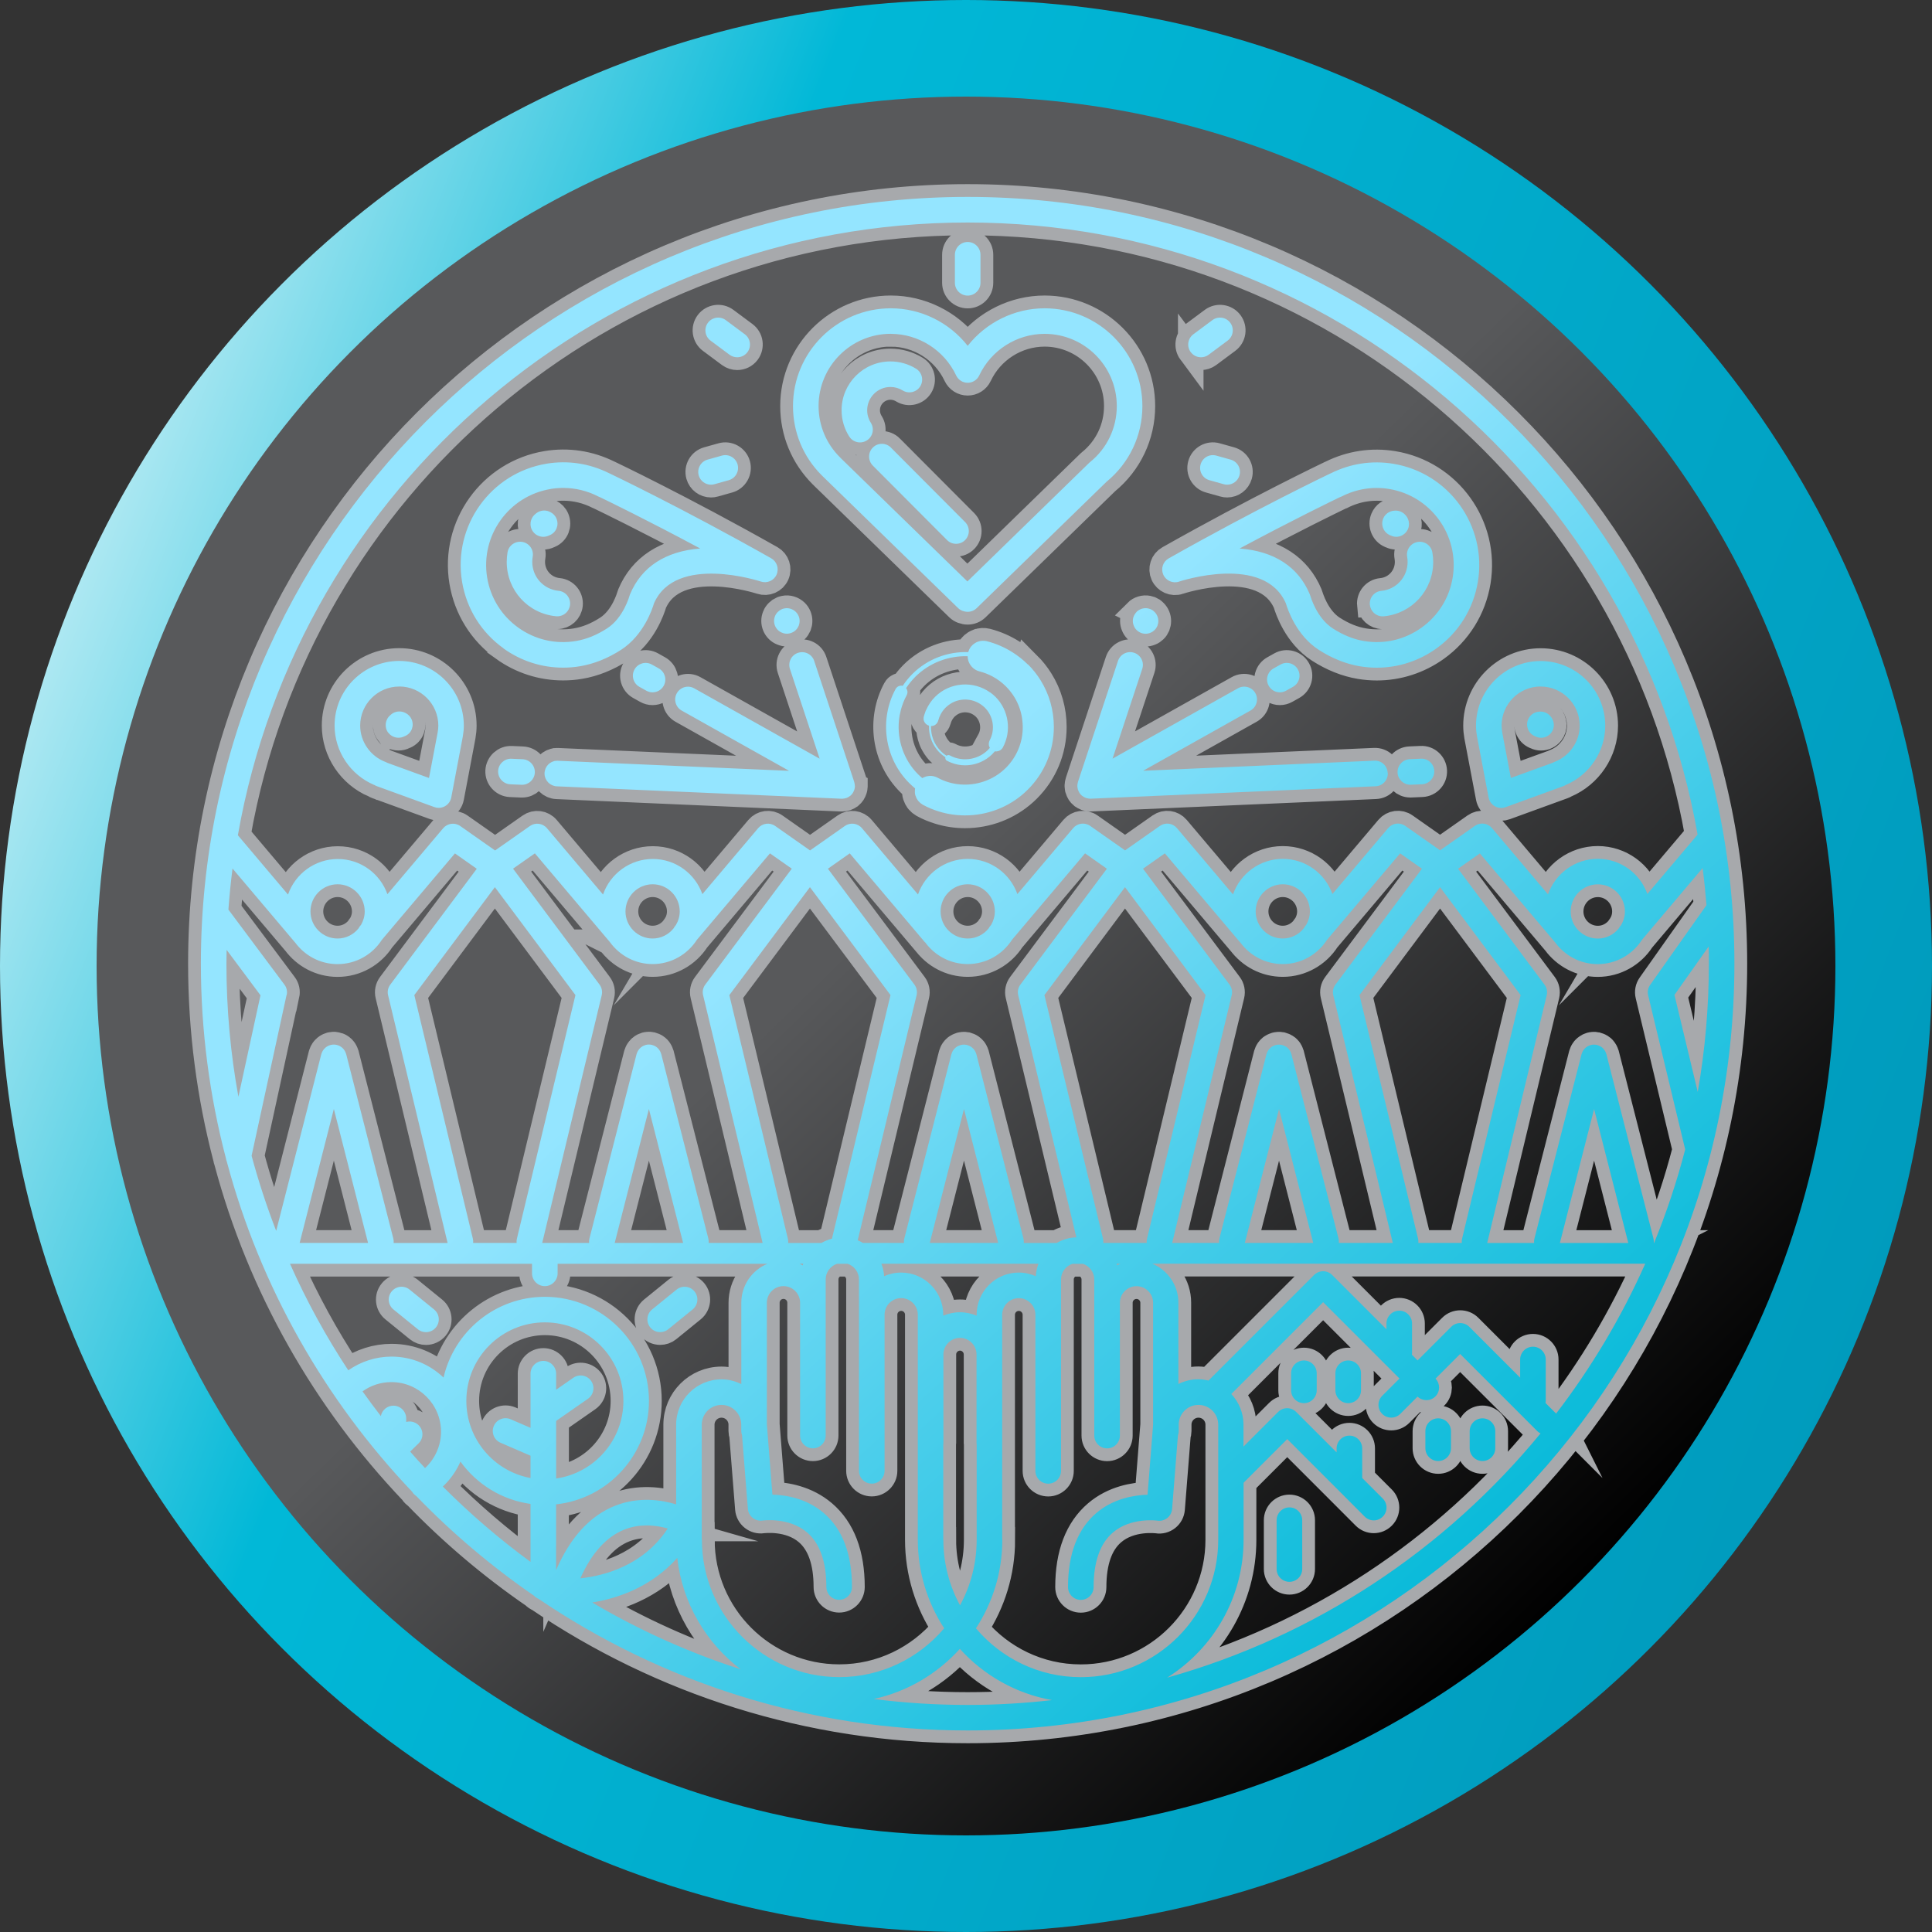
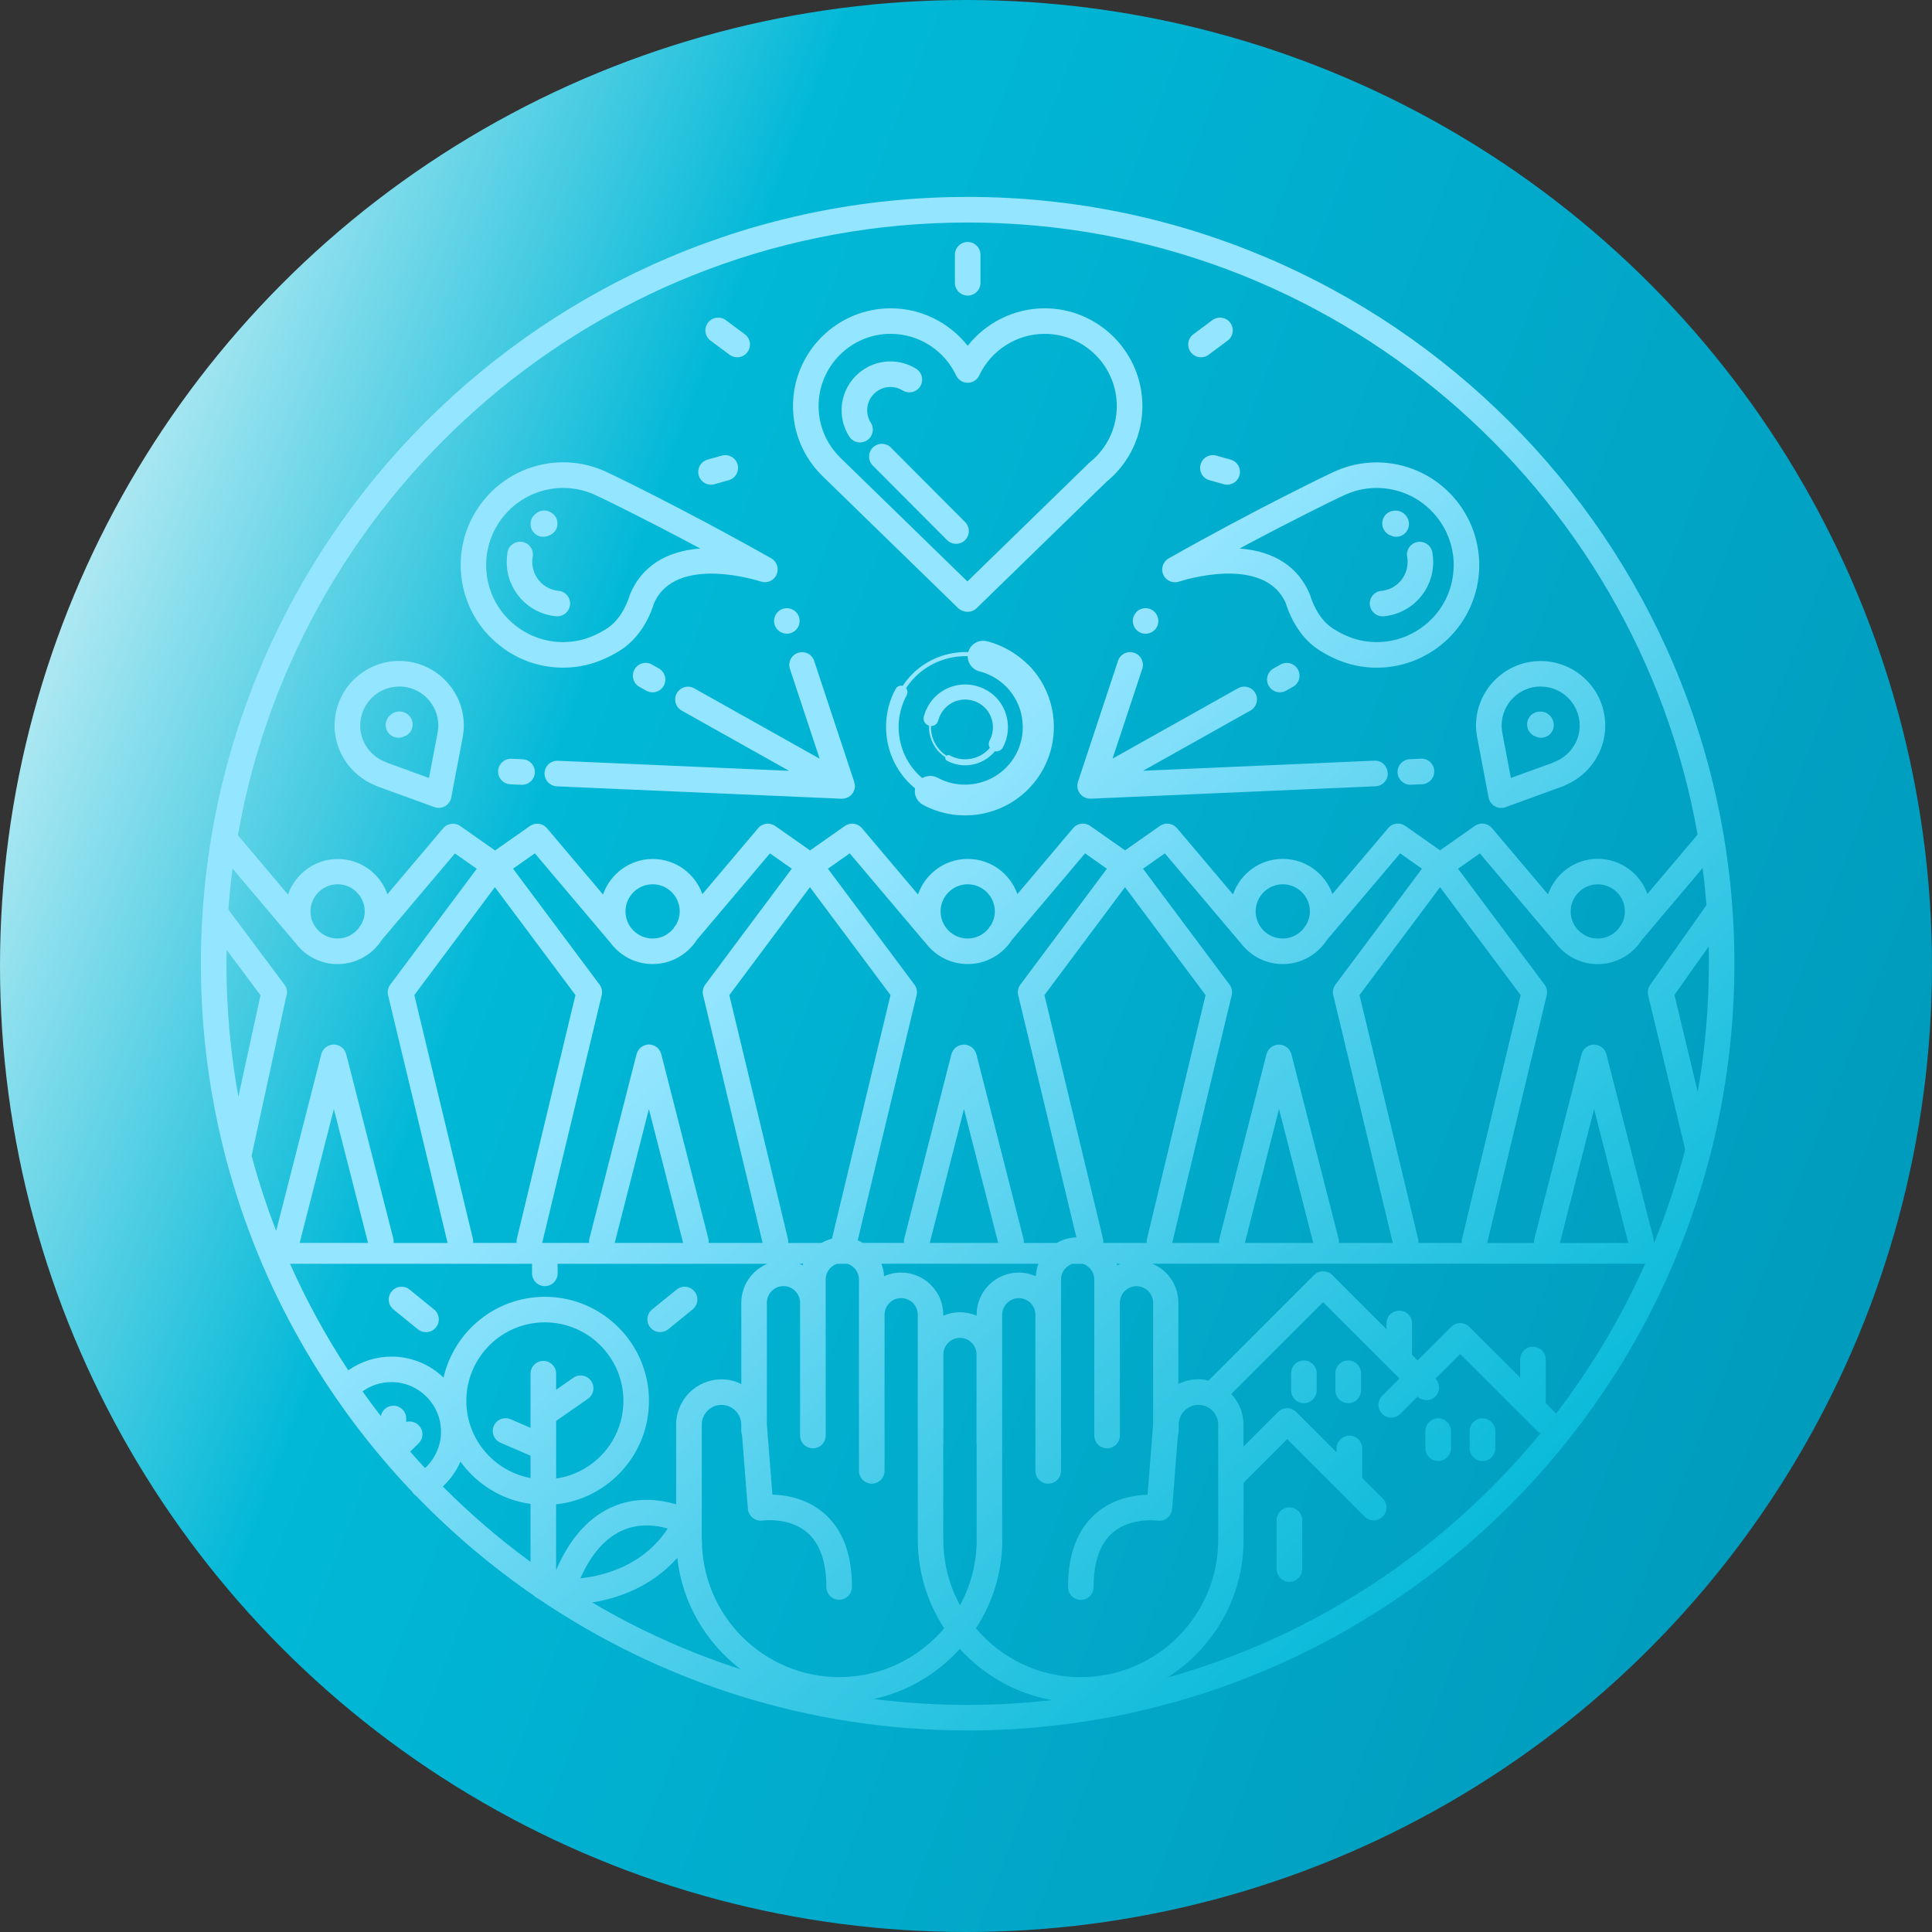
<svg xmlns="http://www.w3.org/2000/svg" viewBox="0 0 400 400">
  <rect x="0" y="0" width="400" height="400" fill="#333333" stroke="none" />
  <defs>
    <style>.cls-1{fill:url(#linear-gradient-2);}.cls-2{isolation:isolate;}.cls-3{fill:url(#linear-gradient-3);mix-blend-mode:multiply;stroke:#a7a9ac;stroke-miterlimit:10;stroke-width:5.29px;}.cls-4{fill:url(#linear-gradient);}.cls-5{fill:url(#linear-gradient-4);}</style>
    <linearGradient id="linear-gradient" x1="-46.53" y1="103.84" x2="588.85" y2="351.67" gradientTransform="matrix(1, 0, 0, 1, 0, 0)" gradientUnits="userSpaceOnUse">
      <stop offset=".02" stop-color="#fff" />
      <stop offset=".25" stop-color="#01b8d7" />
      <stop offset="1" stop-color="#0086aa" />
    </linearGradient>
    <linearGradient id="linear-gradient-2" x1="186.2" y1="185.82" x2="326.82" y2="330.28" gradientTransform="matrix(1, 0, 0, 1, 0, 0)" gradientUnits="userSpaceOnUse">
      <stop offset="0" stop-color="#58595b" />
      <stop offset="1" stop-color="#000" />
    </linearGradient>
    <linearGradient id="linear-gradient-3" x1="194.17" y1="193.23" x2="325.27" y2="327.93" gradientTransform="matrix(1, 0, 0, 1, 0, 0)" gradientUnits="userSpaceOnUse">
      <stop offset="0" stop-color="#94e5ff" />
      <stop offset="1" stop-color="#01b8d7" />
    </linearGradient>
    <linearGradient id="linear-gradient-4" x1="179.36" y1="176.45" x2="319.2" y2="330.27" gradientTransform="matrix(1, 0, 0, 1, 0, 0)" gradientUnits="userSpaceOnUse">
      <stop offset="0" stop-color="#94e5ff" />
      <stop offset=".45" stop-color="#4bceeb" />
      <stop offset=".82" stop-color="#15bedc" />
      <stop offset="1" stop-color="#01b8d7" />
    </linearGradient>
  </defs>
  <g class="cls-2">
    <g id="Layer_1_copy">
      <circle class="cls-4" cx="200" cy="200" r="200" />
      <g>
-         <circle class="cls-1" cx="200" cy="200" r="180" />
-         <path class="cls-3" d="M200.34,40.77c-87.54,0-158.75,71.22-158.75,158.75,0,13.91,1.81,27.41,5.18,40.28,.03,.23,.09,.46,.18,.67,6.95,26.03,20.36,49.44,38.41,68.41v.02c.22,.36,.52,.63,.84,.85,7.39,7.65,15.55,14.56,24.34,20.61,.26,.28,.58,.5,.94,.65,25.37,17.2,55.96,27.26,88.86,27.26,87.54,0,158.75-71.22,158.75-158.75S287.88,40.77,200.34,40.77Zm153.46,158.75c0,9.05-.79,17.92-2.3,26.55l-4.82-20.08,7.08-10.03c.03,1.18,.05,2.37,.05,3.56Zm-11.32,57.82h-.08c.02-.29,.01-.58-.06-.88l-9.75-38.19s-.03-.07-.04-.11c-.03-.09-.06-.18-.1-.27-.03-.08-.07-.15-.11-.23-.04-.07-.08-.14-.13-.21-.05-.07-.1-.15-.16-.22-.05-.06-.11-.12-.16-.18-.06-.06-.13-.12-.19-.18-.06-.05-.13-.1-.2-.14-.08-.05-.15-.1-.24-.14-.07-.03-.13-.07-.2-.09-.1-.04-.19-.08-.3-.11-.03,0-.06-.03-.09-.03-.04,0-.07,0-.11-.02-.1-.02-.2-.04-.3-.05-.08,0-.16-.01-.25-.01-.08,0-.16,0-.25,.01-.1,0-.2,.03-.3,.05-.03,0-.07,0-.1,.02-.03,0-.06,.02-.09,.03-.1,.03-.2,.07-.3,.11-.07,.03-.13,.06-.2,.09-.08,.04-.16,.09-.24,.15-.07,.04-.13,.09-.19,.14-.07,.06-.14,.12-.2,.18-.06,.06-.11,.11-.16,.17-.06,.07-.11,.14-.16,.22-.05,.07-.09,.14-.13,.21-.04,.07-.07,.15-.11,.23-.04,.09-.07,.17-.1,.27-.01,.04-.03,.07-.04,.11l-9.76,38.19c-.08,.3-.09,.59-.06,.88h-9.71l12.32-51.28c.18-.76,.02-1.57-.45-2.2l-17.91-24,4.52-3.17,15.56,18.4s.02,.01,.02,.02c1.99,2.72,5.19,4.5,8.81,4.5,3.85,0,7.23-2.01,9.17-5.03l12.56-14.86c.33,2.54,.59,5.1,.8,7.68l-11.67,16.52c-.44,.62-.59,1.4-.41,2.14l7.67,31.92h0c-1.72,6.65-3.88,13.11-6.44,19.37Zm-20.35,35.28l-2.14-2.14c.02-.14,.04-.29,.04-.44v-8.57c0-1.46-1.19-2.65-2.65-2.65s-2.65,1.19-2.65,2.65v3.76l-10.53-10.53c-1.03-1.03-2.71-1.03-3.74,0l-6.96,6.96-1.19-1.19c.02-.12,.04-.25,.04-.38v-6.08c0-1.46-1.19-2.65-2.65-2.65s-2.65,1.19-2.65,2.65v1.2l-11.24-11.24c-1.03-1.03-2.71-1.03-3.74,0l-21.86,21.86c-.69-.16-1.4-.27-2.14-.27-1.48,0-2.85,.37-4.1,.98v-16.84c0-3.64-2.24-6.76-5.41-8.07h102.07c-4.94,11.1-11.15,21.51-18.46,31.05-.02-.02-.03-.05-.05-.08Zm-234.12,11.34c-1.05-1.12-2.08-2.26-3.09-3.42l1.74-1.7c1.05-1.02,1.07-2.7,.04-3.74-.7-.71-1.7-.95-2.6-.7v-.72c0-1.46-1.19-2.65-2.65-2.65-1.29,0-2.36,.93-2.6,2.15-1.3-1.68-2.56-3.38-3.79-5.11,1.73-1.25,3.79-1.92,5.98-1.92,5.67,0,10.27,4.61,10.27,10.28,0,2.88-1.24,5.6-3.32,7.53Zm-27.98-42.31h50.12v1.98c0,1.46,1.19,2.65,2.65,2.65s2.65-1.19,2.65-2.65v-1.98h43.44c-3.17,1.31-5.41,4.43-5.41,8.07v16.84c-1.24-.61-2.62-.98-4.1-.98-5.18,0-9.39,4.21-9.39,9.38v16.5c-3-.91-7.67-1.65-12.56,.26-5.23,2.04-9.35,6.54-12.3,13.36v-13.62c10.79-1.16,19.23-10.32,19.23-21.42,0-11.88-9.67-21.55-21.55-21.55-10.22,0-18.78,7.16-20.98,16.72-2.8-2.68-6.58-4.34-10.76-4.34-3.22,0-6.35,1.01-8.96,2.84-4.6-6.98-8.64-14.35-12.07-22.06Zm-13.15-62.13c0-.96,.02-1.91,.04-2.86l7.01,9.4-4.57,21.01c-1.63-8.94-2.48-18.15-2.48-27.55Zm12.48,6.48c.16-.75,0-1.53-.47-2.14l-11.6-15.54c.21-2.86,.49-5.69,.85-8.5l12.92,15.28s.02,.02,.03,.02c1.99,2.72,5.19,4.49,8.8,4.49,3.85,0,7.24-2.01,9.18-5.04l15.12-17.88,4.52,3.18-17.91,23.99c-.47,.63-.64,1.44-.45,2.2l12.32,51.28h-11.17c.02-.29,.01-.58-.06-.88l-9.76-38.19s-.03-.07-.04-.11c-.03-.09-.06-.18-.1-.27-.03-.08-.07-.15-.11-.23-.04-.08-.09-.15-.13-.22-.05-.07-.1-.14-.15-.21-.05-.07-.11-.13-.17-.19-.06-.06-.12-.12-.19-.17-.07-.05-.14-.1-.21-.15-.07-.05-.15-.1-.22-.14-.07-.04-.14-.07-.21-.1-.09-.04-.19-.08-.29-.1-.03,0-.06-.03-.09-.03-.04,0-.07,0-.11-.02-.1-.02-.2-.04-.3-.05-.08,0-.16-.01-.25-.01-.08,0-.16,0-.25,.01-.1,0-.21,.03-.31,.05-.03,0-.07,0-.1,.02-.03,0-.06,.02-.09,.03-.11,.03-.21,.07-.31,.11-.06,.03-.13,.06-.19,.09-.09,.05-.17,.1-.25,.15-.06,.04-.13,.09-.19,.14-.07,.06-.14,.12-.2,.19-.06,.06-.11,.11-.16,.17-.06,.07-.11,.14-.16,.21-.05,.07-.09,.14-.13,.22-.04,.07-.07,.15-.11,.22-.04,.09-.07,.18-.1,.27-.01,.04-.03,.07-.04,.11l-9.34,36.58c-1.96-5.06-3.66-10.25-5.09-15.55l7.24-33.3Zm15.36-14.49l-.13,.16c-.14,.16-.25,.34-.34,.52-1.03,1.28-2.59,2.12-4.36,2.12-3.1,0-5.61-2.52-5.61-5.61s2.52-5.62,5.61-5.62,5.62,2.52,5.62,5.62c0,1.03-.3,1.98-.78,2.81Zm27.74-7.83l16.68,22.34-12.13,50.47c-.07,.28-.08,.57-.05,.84h-9c.02-.28,.02-.56-.05-.84l-12.13-50.47,16.68-22.34Zm23.83,11.4s.02,.01,.02,.02c1.99,2.72,5.19,4.5,8.81,4.5,3.85,0,7.23-2.01,9.17-5.03l15.12-17.89,4.52,3.17-17.91,24c-.47,.63-.64,1.44-.45,2.2l12.32,51.28h-11.17c.02-.29,.01-.58-.06-.88l-9.75-38.19s-.03-.07-.04-.11c-.03-.09-.06-.18-.1-.27-.03-.07-.06-.15-.1-.22-.04-.08-.09-.15-.14-.23-.05-.07-.09-.13-.14-.2-.06-.07-.12-.13-.18-.2-.06-.06-.11-.11-.17-.16-.07-.06-.14-.11-.22-.16-.07-.05-.14-.09-.21-.13-.07-.04-.15-.07-.22-.1-.09-.04-.18-.07-.28-.1-.03,0-.06-.03-.1-.04-.04,0-.07,0-.11-.02-.1-.02-.2-.04-.3-.05-.08,0-.16-.01-.25-.01-.08,0-.16,0-.24,.01-.11,0-.21,.03-.31,.05-.03,0-.07,0-.1,.02-.03,0-.05,.02-.08,.03-.11,.03-.21,.07-.32,.12-.06,.03-.12,.05-.18,.08-.09,.05-.17,.1-.26,.16-.06,.04-.12,.08-.17,.13-.07,.06-.14,.13-.21,.19-.05,.05-.11,.11-.15,.17-.06,.07-.11,.14-.16,.22-.05,.07-.09,.14-.13,.21-.04,.07-.07,.15-.11,.23-.04,.09-.07,.18-.1,.27-.01,.04-.03,.07-.04,.11l-9.76,38.19c-.08,.3-.09,.59-.06,.88h-9.71l12.32-51.28c.18-.76,.02-1.57-.45-2.2l-17.91-24,4.52-3.17,15.56,18.4Zm13.66-3.57l-.13,.15c-.14,.16-.24,.34-.34,.52-1.03,1.29-2.59,2.13-4.36,2.13-3.1,0-5.62-2.52-5.62-5.61s2.52-5.62,5.62-5.62,5.61,2.52,5.61,5.62c0,1.03-.3,1.99-.79,2.82Zm27.74-7.83l16.68,22.34-12.12,50.43c-.77,.2-1.5,.5-2.18,.89h-6.89c.02-.28,.02-.56-.05-.84l-12.13-50.47,16.68-22.34Zm23.83,11.4s.02,.02,.03,.03c1.99,2.72,5.19,4.49,8.8,4.49,3.85,0,7.24-2.01,9.18-5.04l15.12-17.88,4.52,3.18-17.91,23.99c-.47,.63-.64,1.44-.45,2.2l12.04,50.13c-1.48,.04-2.85,.46-4.06,1.16h-6.83c.02-.29,.01-.58-.06-.88l-9.75-38.19s-.03-.07-.04-.11c-.03-.09-.06-.18-.1-.27-.03-.08-.07-.15-.11-.22-.04-.08-.09-.15-.13-.22-.05-.07-.1-.14-.15-.21-.05-.06-.11-.12-.17-.18-.06-.06-.13-.12-.2-.18-.06-.05-.13-.09-.19-.14-.08-.05-.16-.1-.24-.15-.06-.03-.13-.06-.2-.09-.1-.04-.2-.08-.3-.11-.03,0-.06-.02-.09-.03-.03,0-.07,0-.1-.02-.1-.02-.2-.04-.31-.05-.08,0-.16-.01-.25-.01-.08,0-.16,0-.25,.01-.1,0-.2,.03-.3,.05-.04,0-.07,0-.11,.02-.03,0-.06,.02-.09,.03-.1,.03-.2,.07-.3,.11-.07,.03-.14,.06-.2,.09-.08,.04-.16,.09-.24,.14-.07,.05-.13,.09-.2,.14-.07,.06-.13,.12-.19,.18-.06,.06-.11,.12-.17,.18-.06,.07-.11,.14-.16,.21-.05,.07-.09,.14-.13,.21-.04,.07-.07,.15-.11,.23-.04,.09-.07,.17-.1,.27-.01,.04-.03,.07-.04,.11l-9.76,38.19c-.08,.3-.09,.59-.06,.88h-8.51c-.35-.2-.69-.39-1.07-.54l12.19-50.74c.18-.76,.02-1.57-.45-2.2l-17.91-23.99,4.52-3.18,15.56,18.4Zm13.66-3.57l-.13,.16c-.14,.16-.25,.34-.34,.52-1.03,1.28-2.59,2.12-4.36,2.12-3.1,0-5.61-2.52-5.61-5.61s2.52-5.62,5.61-5.62,5.62,2.52,5.62,5.62c0,1.03-.3,1.98-.78,2.81Zm27.74-7.83l16.68,22.34-12.13,50.47c-.07,.28-.08,.57-.05,.84h-9c.02-.28,.02-.56-.05-.84l-12.13-50.47,16.68-22.34Zm23.83,11.4s.02,.02,.03,.03c1.99,2.72,5.19,4.49,8.8,4.49,3.85,0,7.24-2.01,9.18-5.04l15.12-17.88,4.52,3.18-17.91,23.99c-.47,.63-.64,1.44-.45,2.2l12.32,51.28h-11.17c.02-.29,.01-.58-.06-.88l-9.76-38.19s-.03-.07-.04-.11c-.03-.09-.06-.18-.1-.27-.03-.08-.07-.15-.1-.22-.04-.08-.09-.15-.13-.22-.05-.07-.1-.14-.15-.21-.05-.06-.11-.12-.17-.18-.06-.06-.12-.12-.19-.18-.06-.05-.13-.1-.2-.14-.08-.05-.15-.1-.24-.14-.07-.03-.13-.06-.2-.09-.1-.04-.2-.08-.3-.11-.03,0-.06-.02-.09-.03-.03,0-.07,0-.11-.02-.1-.02-.2-.04-.3-.05-.08,0-.16-.01-.25-.01-.08,0-.16,0-.25,.01-.1,0-.2,.03-.3,.05-.04,0-.07,0-.11,.02-.03,0-.06,.02-.09,.03-.1,.03-.2,.07-.3,.11-.07,.03-.14,.06-.2,.09-.08,.04-.16,.09-.24,.14-.07,.05-.13,.09-.2,.14-.07,.06-.13,.12-.19,.18-.06,.06-.11,.12-.17,.18-.06,.07-.11,.14-.16,.21-.05,.07-.09,.14-.13,.21-.04,.07-.07,.15-.11,.23-.04,.09-.07,.17-.1,.27-.01,.04-.03,.07-.04,.11l-9.75,38.19c-.08,.3-.09,.59-.06,.88h-9.71l12.32-51.28c.18-.76,.02-1.57-.45-2.2l-17.91-23.99,4.52-3.18,15.56,18.4Zm13.66-3.57l-.13,.16c-.14,.16-.25,.34-.34,.52-1.03,1.28-2.59,2.12-4.36,2.12-3.1,0-5.61-2.52-5.61-5.61s2.52-5.62,5.61-5.62,5.62,2.52,5.62,5.62c0,1.03-.3,1.98-.78,2.81Zm27.74-7.83l16.68,22.34-12.13,50.47c-.07,.28-.08,.57-.05,.84h-9c.02-.28,.02-.56-.05-.84l-12.13-50.47,16.68-22.34Zm-33.34,45.93l7.08,27.72h-14.16l7.08-27.72Zm-33.51,32.37c-.04-.11-.06-.23-.11-.34h.76c-.23,.09-.44,.23-.65,.34Zm-16.86,2.24c-1.08-.47-2.26-.75-3.51-.75-4.82,0-8.73,3.92-8.73,8.73v.2c-1.06-.45-2.22-.71-3.44-.71h-.03c-1.22,0-2.38,.26-3.44,.71v-.2c0-4.82-3.92-8.73-8.73-8.73-1.25,0-2.43,.27-3.51,.75-.07-.9-.25-1.77-.57-2.58h32.53c-.32,.8-.5,1.67-.57,2.58Zm-48.25-2.24c-.22-.11-.43-.24-.65-.34h.76c-.04,.11-.07,.23-.11,.34Zm33.39-32.37l7.08,27.72h-14.16l7.08-27.72Zm-65.23,0l7.08,27.72h-14.16l7.08-27.72Zm-65.23,0l7.08,27.72h-14.16l7.08-27.72Zm69.13,86.85c-5.09,7.77-13.33,9.81-18.1,10.32,2.34-5.24,5.41-8.63,9.16-10.11,1.57-.62,3.14-.85,4.59-.85,1.67,0,3.18,.3,4.36,.64Zm-41.7-26.42c0-8.97,7.29-16.26,16.26-16.26s16.26,7.29,16.26,16.26c0,8.17-6.07,14.94-13.93,16.07v-11.92l6.59-4.59c1.2-.84,1.49-2.49,.66-3.69-.84-1.2-2.49-1.49-3.69-.66l-3.56,2.48v-3.32c0-1.46-1.19-2.65-2.65-2.65s-2.65,1.19-2.65,2.65v11.21l-4.12-1.78c-1.35-.58-2.9,.04-3.48,1.38-.58,1.34,.04,2.9,1.38,3.48l6.22,2.69v4.62c-7.55-1.4-13.29-8.02-13.29-15.98Zm43.67,32.51c1.05,9.39,5.98,17.61,13.13,23.06-10.82-3.49-21.11-8.15-30.74-13.83,5.1-.82,12.17-3.12,17.61-9.23Zm5.07-3.76v-23.83c0-2.26,1.84-4.09,4.09-4.09s4.09,1.83,4.09,4.09c0,.03,0,.06,0,.08v1.23c0,.31,.06,.61,.16,.88l1.21,15.25c.06,.73,.42,1.4,1,1.86,.57,.46,1.32,.66,2.04,.55,.06,0,5.49-.76,9.25,2.49,2.63,2.27,3.96,6.06,3.96,11.27,0,1.46,1.19,2.65,2.65,2.65s2.65-1.19,2.65-2.65c0-6.85-1.97-12.01-5.85-15.32-3.56-3.04-7.85-3.73-10.62-3.8l-1.15-14.56v-25.17c0-1.9,1.54-3.44,3.44-3.44s3.44,1.54,3.44,3.44v27.49c0,1.46,1.19,2.65,2.65,2.65s2.65-1.19,2.65-2.65v-32.32c0-1.51,.99-2.78,2.35-3.24h2.19c1.36,.46,2.35,1.73,2.35,3.24v39.63c0,1.46,1.19,2.65,2.65,2.65s2.65-1.19,2.65-2.65v-32.32c0-1.9,1.54-3.44,3.44-3.44s3.44,1.54,3.44,3.44v46.58c0,6.76,2.02,13.06,5.46,18.34-5.22,6.17-13.01,10.11-21.71,10.11-15.69,0-28.45-12.76-28.45-28.45Zm50,0v-19.75c0-.09,.03-.18,.03-.27v-18.34c0-1.89,1.54-3.43,3.43-3.44,1.89,0,3.43,1.55,3.43,3.44v18.34c0,.09,.02,.18,.03,.27v19.75c0,4.91-1.25,9.54-3.45,13.57-2.2-4.04-3.45-8.66-3.45-13.57Zm12.2,0v-46.58c0-1.9,1.54-3.44,3.44-3.44s3.44,1.54,3.44,3.44v32.32c0,1.46,1.19,2.65,2.65,2.65s2.65-1.19,2.65-2.65v-39.63c0-1.51,.99-2.78,2.35-3.24h2.19c1.36,.46,2.35,1.73,2.35,3.24v32.32c0,1.46,1.19,2.65,2.65,2.65s2.65-1.19,2.65-2.65v-27.49c0-1.9,1.54-3.44,3.44-3.44s3.44,1.54,3.44,3.44v25.2l-1.15,14.54c-2.77,.08-7.07,.76-10.62,3.8-3.88,3.32-5.85,8.47-5.85,15.32,0,1.46,1.19,2.65,2.65,2.65s2.65-1.19,2.65-2.65c0-5.21,1.33-9.01,3.96-11.27,3.76-3.25,9.19-2.49,9.24-2.49,.72,.12,1.47-.08,2.05-.54,.58-.46,.94-1.13,1-1.87l1.21-15.26c.1-.28,.16-.57,.16-.88v-1.19s0-.08,0-.13c0-2.26,1.83-4.09,4.09-4.09s4.09,1.83,4.09,4.09v23.83c0,15.69-12.76,28.45-28.45,28.45-8.7,0-16.49-3.93-21.71-10.11,3.44-5.29,5.46-11.58,5.46-18.34Zm122.55-89.17l7.08,27.72h-14.16l7.08-27.72Zm5.6-38.1l-.13,.15c-.14,.16-.24,.34-.34,.52-1.03,1.29-2.59,2.13-4.36,2.13-3.1,0-5.62-2.52-5.62-5.61s2.52-5.62,5.62-5.62,5.61,2.52,5.61,5.62c0,1.03-.3,1.99-.79,2.82ZM200.34,46.07c75.5,0,138.44,54.81,151.13,126.72l-10.4,12.3c-1.5-4.24-5.53-7.28-10.27-7.28s-8.82,3.08-10.3,7.36l-11.6-13.72c-.89-1.05-2.42-1.25-3.54-.46l-7.21,5.06-7.21-5.06c-1.12-.79-2.65-.59-3.54,.46l-11.54,13.65c-1.5-4.24-5.53-7.28-10.28-7.28s-8.82,3.08-10.3,7.36l-11.6-13.72c-.89-1.05-2.42-1.25-3.54-.46l-7.21,5.06-7.21-5.06c-1.12-.79-2.66-.59-3.54,.46l-11.54,13.65c-1.5-4.24-5.53-7.28-10.28-7.28s-8.82,3.08-10.3,7.36l-11.6-13.72c-.88-1.05-2.42-1.25-3.54-.46l-7.21,5.06-7.21-5.06c-1.12-.79-2.66-.59-3.54,.46l-11.54,13.65c-1.5-4.24-5.53-7.28-10.27-7.28s-8.82,3.08-10.3,7.36l-11.6-13.72c-.88-1.05-2.42-1.25-3.54-.46l-7.21,5.06-7.21-5.06c-1.12-.79-2.65-.59-3.54,.46l-11.54,13.65c-1.5-4.24-5.53-7.28-10.28-7.28s-8.82,3.08-10.3,7.36l-10.38-12.28C61.86,100.92,124.81,46.07,200.34,46.07ZM91.68,307.78c1.56-1.47,2.8-3.22,3.65-5.17,3.37,4.67,8.55,7.93,14.51,8.76v12c-6.45-4.73-12.52-9.94-18.15-15.59Zm89.2,43.98c7.01-1.52,13.2-5.24,17.85-10.38,4.92,5.44,11.57,9.27,19.09,10.61-5.74,.65-11.57,1-17.48,1-6.59,0-13.09-.42-19.46-1.23Zm60.77-4.42c9.49-5.98,15.82-16.52,15.82-28.54v-11.81l9.04-9.04,11.01,11.01h0l5.03,5.04c.52,.52,1.19,.78,1.87,.78s1.35-.26,1.87-.78c1.03-1.03,1.03-2.71,0-3.74l-4.26-4.26v-6.12c0-1.46-1.19-2.65-2.65-2.65s-2.65,1.19-2.65,2.65v.82l-8.37-8.37c-.5-.5-1.17-.78-1.87-.78s-1.37,.28-1.87,.78l-7.17,7.17v-4.54c0-2.46-.97-4.68-2.52-6.35l19.01-19.01,15.81,15.81-3.58,3.58c-1.03,1.03-1.03,2.71,0,3.74s2.71,1.03,3.74,0l3.58-3.58c1.04,.99,2.67,.99,3.69-.03,1.02-1.02,1.02-2.65,.03-3.69l5.1-5.1,16.05,16.05c.17,.17,.38,.27,.59,.39-19.73,24.03-46.6,41.98-77.33,50.58ZM170.25,98.53l28.14,27.39c.49,.48,1.27,.75,1.96,.75s1.35-.27,1.85-.75l26.9-26.18c4.72-3.87,7.42-9.57,7.42-15.66,0-11.16-9.08-20.25-20.25-20.25-6.26,0-12.13,2.95-15.92,7.77-3.79-4.83-9.66-7.77-15.92-7.77-11.16,0-20.25,9.08-20.25,20.25,0,5.41,2.11,10.49,5.94,14.32,.04,.04,.08,.09,.13,.13Zm14.18-29.41c5.76,0,11.07,3.38,13.53,8.61,.44,.93,1.37,1.52,2.39,1.52s1.96-.59,2.39-1.52c2.46-5.23,7.77-8.61,13.53-8.61,8.25,0,14.95,6.71,14.95,14.95,0,4.53-2.02,8.77-5.56,11.62-.06,.05-.12,.11-.18,.16l-25.19,24.53-26.23-25.54s-.07-.07-.1-.11c-2.89-2.84-4.48-6.63-4.48-10.67,0-8.25,6.71-14.95,14.95-14.95Zm-8.61,21.25c-1.03-1.62-1.58-3.5-1.58-5.43,0-5.58,4.54-10.11,10.11-10.11,1.88,0,3.72,.52,5.32,1.51,1.24,.77,1.62,2.4,.86,3.64-.77,1.24-2.4,1.62-3.64,.86-.76-.47-1.63-.72-2.53-.72-2.66,0-4.82,2.16-4.82,4.82,0,.92,.26,1.81,.75,2.58,.79,1.23,.43,2.87-.81,3.66-.44,.28-.94,.42-1.42,.42-.87,0-1.73-.43-2.23-1.22Zm8.63,2.3l15.36,15.41c1.03,1.04,1.03,2.71,0,3.74-.52,.52-1.19,.77-1.87,.77s-1.36-.26-1.87-.78l-15.36-15.41c-1.03-1.04-1.03-2.71,0-3.74,1.03-1.03,2.71-1.03,3.74,0Zm-37.88-25.85c.88-1.17,2.53-1.41,3.7-.54l3.94,2.93c1.17,.87,1.41,2.53,.54,3.7-.52,.7-1.32,1.06-2.12,1.06-.55,0-1.1-.17-1.58-.52l-3.94-2.93c-1.17-.87-1.41-2.53-.54-3.7Zm-1.91,31.6c-.39-1.41,.43-2.87,1.83-3.26l2.96-.83c1.4-.4,2.87,.43,3.26,1.83,.39,1.41-.43,2.87-1.83,3.26l-2.96,.83c-.24,.07-.48,.1-.71,.1-1.16,0-2.22-.76-2.55-1.93Zm101.87-25.51c-.87-1.17-.63-2.83,.54-3.7l3.94-2.93c1.17-.87,2.83-.63,3.7,.54,.87,1.17,.63,2.83-.54,3.7l-3.94,2.93c-.47,.35-1.03,.52-1.58,.52-.81,0-1.6-.37-2.12-1.07Zm8.26,22.25c1.41,.39,2.23,1.85,1.83,3.26-.33,1.17-1.39,1.93-2.55,1.93-.24,0-.48-.03-.71-.1l-2.96-.83c-1.41-.39-2.23-1.85-1.83-3.26,.39-1.41,1.85-2.23,3.26-1.83l2.96,.83Zm-57.09-36.61v-5.8c0-1.46,1.19-2.65,2.65-2.65s2.65,1.19,2.65,2.65v5.8c0,1.46-1.19,2.65-2.65,2.65s-2.65-1.19-2.65-2.65Zm-93.46,75.7c3.65,2.62,7.93,3.98,12.34,3.98,1.16,0,2.33-.09,3.5-.29,2.88-.48,5.73-1.62,8.49-3.39,4.67-3.01,6.47-8.4,6.83-9.63,4.49-10.3,21.94-4.58,22.12-4.52,1.29,.43,2.71-.18,3.26-1.43,.55-1.25,.07-2.71-1.11-3.38-18.4-10.4-33.26-17.48-33.41-17.55-.07-.03-.13-.06-.2-.09-4.02-2-8.47-2.68-12.89-1.95-11.56,1.91-19.42,12.86-17.51,24.42,.93,5.6,3.97,10.51,8.59,13.81Zm9.78-33.02c.86-.14,1.73-.21,2.59-.21,2.51,0,4.99,.6,7.28,1.78,.11,.06,.22,.1,.33,.14,1.5,.72,9.65,4.67,20.75,10.62-7.15,.55-12.15,3.79-14.52,9.46h0c-.05,.11-.09,.23-.12,.34-.01,.04-1.25,4.56-4.64,6.74-2.17,1.4-4.3,2.26-6.49,2.62-4.2,.7-8.43-.29-11.89-2.77-3.46-2.48-5.76-6.17-6.45-10.37-1.43-8.68,4.47-16.91,13.15-18.34Zm-3.65,8.86c-.86-1.14-.66-2.75,.44-3.64,.16-.15,.33-.28,.52-.39,.83-.48,1.82-.47,2.61-.04,.55,.27,1.02,.73,1.27,1.34,.56,1.34-.03,2.86-1.36,3.43-.06,.02-.12,.05-.17,.07-.38,.19-.78,.28-1.19,.28-.8,0-1.6-.36-2.12-1.05Zm-29.99,41.61c-.86-1.14-.65-2.75,.45-3.65,.15-.15,.33-.28,.51-.39,.82-.47,1.81-.47,2.6-.05,.56,.27,1.03,.73,1.29,1.35,.56,1.34-.03,2.86-1.36,3.43-.06,.03-.12,.05-.18,.07-.37,.19-.78,.28-1.18,.28-.8,0-1.6-.36-2.12-1.05Zm24.53-35.37c0-.67,.06-1.34,.17-1.99,.25-1.44,1.63-2.39,3.07-2.14,1.44,.25,2.4,1.63,2.14,3.07-.06,.34-.09,.7-.09,1.06,0,3.12,2.34,5.69,5.44,5.99,1.46,.14,2.52,1.43,2.38,2.88-.13,1.37-1.28,2.4-2.63,2.4-.08,0-.17,0-.25-.01-5.83-.55-10.23-5.39-10.23-11.26Zm-27.44,46.17c.16,.1,.33,.18,.5,.25l11.96,4.35c.29,.11,.6,.16,.9,.16,.45,0,.9-.12,1.31-.35,.67-.38,1.15-1.04,1.29-1.81l2.27-11.96c.05-.21,.09-.43,.12-.65,.14-.8,.21-1.54,.21-2.27,0-7.38-6-13.38-13.38-13.38s-13.38,6-13.38,13.38c0,5.34,3.27,10.2,8.19,12.29Zm5.19-20.37c4.46,0,8.09,3.63,8.09,8.09,0,.43-.04,.88-.13,1.38h0c-.02,.14-.04,.27-.09,.48l-1.71,8.99-8.56-3.11c-.13-.07-.27-.14-.41-.19-3.16-1.18-5.28-4.21-5.28-7.54,0-4.46,3.63-8.09,8.08-8.09Zm161.46-21.72c.18-.06,17.61-5.82,22.11,4.52,.36,1.23,2.15,6.62,6.83,9.63,2.76,1.77,5.62,2.91,8.49,3.39,1.17,.19,2.34,.29,3.5,.29,4.4,0,8.68-1.37,12.34-3.98,4.61-3.31,7.66-8.21,8.59-13.81,1.91-11.56-5.95-22.52-17.51-24.43-4.42-.73-8.87-.05-12.89,1.95-.07,.03-.14,.06-.21,.09-.15,.07-15,7.15-33.41,17.55-1.19,.67-1.67,2.14-1.11,3.38,.56,1.25,1.98,1.86,3.26,1.43Zm33.28-17.46c.11-.04,.22-.09,.33-.14,3.07-1.58,6.49-2.13,9.88-1.57,8.68,1.43,14.58,9.66,13.15,18.34-.69,4.21-2.98,7.89-6.45,10.37-3.46,2.48-7.69,3.47-11.89,2.77-2.19-.36-4.31-1.22-6.49-2.62-3.38-2.18-4.62-6.7-4.64-6.74-.03-.12-.07-.23-.12-.34-2.37-5.67-7.37-8.91-14.52-9.46,11.1-5.95,19.25-9.9,20.75-10.62Zm8.99,4.38c.39-.92,1.25-1.5,2.18-1.59,.58-.08,1.19,.02,1.73,.33,.27,.16,.51,.36,.71,.59,.85,.94,.97,2.41,.17,3.43-.53,.68-1.31,1.05-2.1,1.05-.38,0-.77-.09-1.13-.27-.06-.02-.11-.04-.17-.06-1.34-.58-1.96-2.13-1.39-3.48Zm29.99,41.61c.4-.92,1.25-1.5,2.18-1.59,.58-.08,1.19,.02,1.73,.33,.28,.16,.52,.37,.72,.61,.83,.94,.95,2.39,.16,3.41-.53,.68-1.31,1.05-2.1,1.05-.39,0-.78-.09-1.14-.27-.06-.02-.11-.04-.16-.06-1.34-.58-1.96-2.13-1.39-3.48Zm-32.77-23.73c-.14-1.45,.93-2.75,2.38-2.88,3.1-.29,5.44-2.87,5.44-5.99,0-.35-.03-.71-.09-1.06-.26-1.44,.7-2.81,2.14-3.07,1.45-.25,2.81,.7,3.07,2.14,.12,.65,.18,1.32,.18,1.99,0,5.86-4.4,10.7-10.23,11.26-.08,0-.17,.01-.25,.01-1.35,0-2.5-1.03-2.63-2.4Zm22.19,27.29s.01,.08,.02,.09c.03,.19,.07,.38,.09,.48l2.29,12.05c.14,.76,.62,1.42,1.29,1.81,.4,.23,.86,.35,1.31,.35,.3,0,.61-.05,.9-.16l11.96-4.35c.17-.06,.34-.14,.49-.24,4.93-2.08,8.2-6.95,8.2-12.29,0-7.38-6-13.38-13.38-13.38s-13.38,6-13.38,13.38c0,.72,.07,1.46,.21,2.27Zm13.17-10.36c4.46,0,8.09,3.63,8.09,8.09,0,3.33-2.12,6.36-5.28,7.54-.14,.05-.27,.12-.4,.19l-8.57,3.11-1.79-9.42s0-.03,0-.05c-.09-.51-.13-.96-.13-1.38,0-4.46,3.63-8.09,8.09-8.09Zm-18.56,154.16v3.54c0,1.46-1.19,2.65-2.65,2.65s-2.65-1.19-2.65-2.65v-3.54c0-1.46,1.19-2.65,2.65-2.65s2.65,1.19,2.65,2.65Zm9.17,0v3.54c0,1.46-1.19,2.65-2.65,2.65s-2.65-1.19-2.65-2.65v-3.54c0-1.46,1.19-2.65,2.65-2.65s2.65,1.19,2.65,2.65Zm-36.97-11.98v3.54c0,1.46-1.19,2.65-2.65,2.65s-2.65-1.19-2.65-2.65v-3.54c0-1.46,1.19-2.65,2.65-2.65s2.65,1.19,2.65,2.65Zm9.17,0v3.54c0,1.46-1.19,2.65-2.65,2.65s-2.65-1.19-2.65-2.65v-3.54c0-1.46,1.19-2.65,2.65-2.65s2.65,1.19,2.65,2.65Zm-12.17,30.42v10.11c0,1.46-1.19,2.65-2.65,2.65s-2.65-1.19-2.65-2.65v-10.11c0-1.46,1.19-2.65,2.65-2.65s2.65,1.19,2.65,2.65Zm-188.52-47.36c.92-1.13,2.59-1.3,3.72-.38l5.06,4.11c1.13,.92,1.31,2.59,.38,3.72-.52,.64-1.29,.98-2.06,.98-.59,0-1.18-.19-1.67-.59l-5.06-4.11c-1.13-.92-1.31-2.59-.38-3.72Zm53.54,7.45c-.92-1.13-.75-2.8,.38-3.72l5.06-4.11c1.14-.92,2.8-.75,3.72,.38,.92,1.13,.75,2.8-.38,3.72l-5.06,4.11c-.49,.4-1.08,.59-1.67,.59-.77,0-1.53-.33-2.06-.98Zm78.19-137.24c-.98-.98-2.06-1.83-3.22-2.56-1.62-1.02-3.39-1.79-5.26-2.27-.65-.16-1.29-.12-1.87,.09-.01,0-.02,.01-.03,.01-.18,.07-.35,.15-.52,.25-.06,.03-.1,.08-.16,.11-.11,.08-.23,.15-.33,.24-.08,.07-.15,.16-.22,.23-.07,.07-.14,.14-.2,.21-.08,.11-.15,.23-.22,.35-.04,.06-.08,.12-.11,.18-.07,.14-.12,.29-.17,.44-.02,.05-.04,.09-.05,.14h0c-4.22-.14-8.44,1.42-11.54,4.51-.76,.76-1.44,1.59-2.02,2.47-.01,0-.03,0-.04,0-.12-.03-.25-.04-.37-.03,0,0-.02,0-.02,0-.13,.01-.25,.04-.37,.09-.02,0-.04,.02-.07,.03-.11,.05-.22,.12-.31,.2-.02,.01-.03,.03-.05,.05-.09,.09-.18,.19-.24,.31h0c-1.73,3.18-2.3,6.77-1.81,10.2,.49,3.44,2.06,6.72,4.62,9.28,.39,.39,.8,.76,1.22,1.11h0c0,.05,0,.11-.02,.16-.01,.07-.02,.15-.02,.22,0,.13,0,.25,0,.37,0,.06,0,.13,0,.19,.02,.18,.05,.37,.11,.54,0,.03,.02,.05,.03,.07,.05,.15,.11,.31,.18,.45,.03,.06,.06,.11,.09,.16,.06,.11,.14,.22,.21,.33,.04,.05,.08,.1,.12,.15,.09,.1,.18,.2,.29,.29,.04,.04,.08,.08,.13,.12,.15,.12,.32,.24,.49,.34,1.08,.59,2.21,1.05,3.36,1.4,1.75,.54,3.56,.8,5.37,.8,.3,0,.6,0,.89-.02,4.46-.21,8.82-2.03,12.11-5.32,3.47-3.46,5.38-8.06,5.39-12.96,0-3.48-.96-6.82-2.76-9.7-.73-1.17-1.6-2.27-2.6-3.27Zm-4.57,21.39c-1.31,1.31-2.89,2.26-4.59,2.83-3.09,1.04-6.56,.83-9.53-.79-.17-.09-.35-.17-.54-.22-.04-.01-.09-.03-.13-.04-.18-.05-.36-.09-.54-.11-.01,0-.03,0-.04,0-.17-.02-.34-.01-.51,0-.06,0-.11,0-.16,.02-.16,.02-.32,.05-.47,.09-.04,.01-.08,.03-.12,.04-.14,.04-.27,.1-.41,.16-.06,.03-.11,.06-.17,.09-.03,.02-.06,.03-.09,.05-.3-.26-.6-.52-.88-.8-2.95-2.96-4.33-7.06-3.96-11.07,.07-.76,.21-1.52,.41-2.27,.28-1.04,.67-2.05,1.2-3.02h0c.06-.11,.09-.22,.12-.34,0-.03,.01-.05,.02-.08,.02-.11,.03-.23,.02-.34v-.02c-.02-.11-.04-.21-.08-.32,0-.02-.02-.05-.03-.07-.05-.1-.1-.2-.18-.29h0c.54-.83,1.18-1.61,1.9-2.34,0,0,.02-.02,.03-.03,2.92-2.9,6.87-4.36,10.82-4.25,0,.09,.01,.18,.02,.26,.01,.16,.03,.31,.07,.46,.03,.11,.05,.23,.09,.34,.03,.09,.07,.17,.11,.25,.04,.09,.08,.18,.13,.27,.04,.08,.1,.15,.15,.23,.06,.08,.12,.17,.18,.25,.06,.07,.11,.13,.18,.2,.08,.08,.16,.15,.24,.22,.06,.05,.13,.11,.2,.16,.1,.07,.2,.13,.31,.19,.07,.04,.13,.08,.2,.11,.15,.07,.31,.13,.47,.17,.03,0,.06,.02,.09,.03,.95,.24,1.86,.6,2.72,1.06,1.02,.55,1.96,1.24,2.78,2.07,1.12,1.13,2,2.44,2.58,3.87,.56,1.35,.85,2.81,.88,4.31,0,.09,.01,.17,.01,.25,0,3.18-1.25,6.17-3.5,8.42Zm-3.26-15.62c-3.45-2.47-8.3-2.17-11.4,.92-.78,.78-1.39,1.7-1.84,2.7-.04,.09-.09,.17-.12,.26-.03,.09-.05,.18-.09,.26-.1,.29-.21,.57-.28,.87-.02,.08-.03,.17-.04,.25,0,.02,0,.04,0,.06,0,.04,0,.09,0,.13,0,.06,0,.12,0,.17,0,.05,.03,.1,.04,.15,.01,.04,.02,.09,.03,.13,.03,.07,.06,.14,.1,.21,0,.02,.02,.04,.03,.06,.2,.34,.52,.59,.92,.71h0s0,.05,0,.07c0,.23,0,.46,.01,.69v.04c.02,.22,.05,.43,.08,.65,.01,.07,.03,.14,.04,.21,.03,.16,.07,.32,.11,.48,.02,.07,.04,.15,.06,.22,.05,.17,.11,.34,.17,.51,.02,.05,.03,.1,.05,.15,.08,.22,.18,.43,.28,.63,.02,.05,.05,.1,.08,.15,.08,.16,.17,.31,.27,.46,.04,.07,.08,.13,.13,.2,.09,.14,.19,.27,.29,.4,.05,.06,.09,.12,.14,.18,.14,.18,.3,.35,.46,.51l.02,.02s.06,.05,.09,.08c.16,.15,.32,.3,.49,.44,.05,.04,.1,.07,.15,.11,.15,.12,.3,.23,.46,.34h0s0,.04,0,.06c0,.03,0,.06,0,.09,0,.05,0,.09,.01,.13,0,.03,.01,.06,.02,.09,.02,.05,.04,.09,.07,.13,.01,.02,.02,.04,.04,.06,0,0,0,.01,.01,.02,.05,.05,.1,.1,.17,.13,.32,.18,.65,.32,.99,.45,.9,.34,1.84,.51,2.78,.51,1.52,0,3.04-.44,4.34-1.28,.02-.01,.04-.02,.06-.03,.04-.02,.07-.05,.11-.08,.4-.27,.77-.57,1.12-.92h0c.16-.16,.3-.32,.44-.48,.03-.04,.07-.08,.1-.11h.03c.08,.02,.17,.03,.25,.03h0s.1-.01,.14-.02c.5-.05,.96-.32,1.22-.79,1.86-3.42,1.24-7.73-1.51-10.49-.35-.35-.73-.66-1.12-.94Zm-.09,9.94c-.06,.11-.1,.23-.13,.36,0,.03-.01,.06-.02,.08-.02,.1-.03,.2-.03,.3,0,.02,0,.04,0,.06,.01,.26,.08,.51,.22,.73-.12,.15-.25,.29-.39,.43-.02,.02-.05,.04-.07,.07-.94,.91-2.1,1.49-3.34,1.74-1.5,.3-3.09,.09-4.49-.67-.07-.04-.15-.06-.22-.07-.02,0-.03,0-.05,0-.06,0-.12,0-.18,.02-.02,0-.03,0-.04,.01-.07,.02-.13,.05-.19,.1h-.02c-.4-.25-.78-.56-1.13-.91-.16-.16-.31-.33-.46-.51-.04-.05-.07-.09-.11-.14-.1-.13-.2-.27-.3-.41-.04-.05-.07-.11-.11-.16-.1-.16-.19-.31-.27-.47-.02-.03-.04-.07-.06-.1-.1-.21-.2-.42-.28-.63h0c-.08-.22-.15-.43-.21-.64-.01-.04-.02-.07-.03-.11-.05-.19-.1-.39-.13-.58,0-.03-.01-.05-.01-.08-.08-.46-.11-.93-.1-1.4h0s.03,0,.05,0c.15,0,.29-.03,.43-.07,0,0,.02,0,.03,0,.05-.02,.1-.04,.15-.06,.04-.02,.07-.03,.1-.05,.04-.02,.08-.05,.12-.08,.04-.03,.07-.05,.11-.08,.04-.03,.07-.06,.1-.09,.03-.03,.07-.07,.1-.11,.03-.03,.06-.07,.08-.1,.03-.04,.06-.09,.08-.14,.02-.04,.04-.07,.06-.11,.03-.06,.05-.13,.07-.19,0-.03,.02-.05,.03-.08,.11-.44,.28-.86,.49-1.26,.27-.51,.61-.98,1.02-1.39,.07-.07,.15-.13,.22-.2,.51-.46,1.08-.82,1.68-1.06,1.94-.78,4.22-.46,5.88,.95,.12,.1,.24,.2,.35,.31,1.79,1.79,2.19,4.59,.98,6.81Zm-44.2-26.2c.11-.16,.21-.28,.33-.4,.12-.12,.27-.23,.41-.34,.14-.09,.3-.18,.46-.25,.16-.05,.32-.11,.49-.14,.85-.18,1.76,.11,2.38,.72,.49,.49,.78,1.16,.78,1.87,0,.35-.07,.69-.19,1.01-.14,.32-.34,.62-.58,.86-.25,.25-.53,.44-.85,.56-.33,.14-.67,.21-1.02,.21s-.69-.07-1.01-.21c-.32-.12-.62-.32-.86-.56-.49-.49-.78-1.16-.78-1.87,0-.18,.02-.35,.05-.51,.04-.18,.09-.35,.16-.51,.05-.16,.14-.3,.23-.44Zm-28.32,15.1c-1.27-.71-1.73-2.33-1.01-3.6,.71-1.28,2.33-1.73,3.6-1.01l1.43,.8c1.27,.71,1.73,2.33,1.01,3.6-.48,.86-1.38,1.35-2.31,1.35-.44,0-.88-.11-1.29-.34l-1.43-.8Zm44.62,20.53s0,.07,0,.11c0,.2-.05,.4-.1,.59,0,.03-.02,.06-.03,.09-.07,.21-.16,.41-.27,.59-.02,.03-.03,.06-.05,.09-.13,.2-.29,.37-.47,.53-.02,.01-.02,.03-.04,.04-.02,.01-.04,.02-.06,.03-.21,.17-.45,.31-.71,.4-.03,.01-.07,.02-.1,.03-.26,.08-.53,.14-.82,.14h0s-.08,0-.12,0l-58.97-2.57c-.31-.01-.59-.09-.86-.2-.02,0-.04-.01-.06-.02-.62-.27-1.11-.76-1.38-1.38,0-.02-.02-.04-.03-.06-.12-.3-.19-.63-.19-.98,0,0,0-.01,0-.02v-.02s0-.06,0-.09c0-.13,.03-.26,.06-.39v-.02h0c.03-.14,.07-.27,.11-.39,.01-.03,.02-.07,.03-.1,0-.01,.01-.02,.02-.04,.06-.14,.13-.27,.21-.39l.02-.03h0c.35-.53,.88-.91,1.51-1.08,.06-.02,.11-.04,.16-.05,.02,0,.04,0,.05,0,.12-.02,.24-.02,.37-.03,.09,0,.18-.02,.27,0l47.82,2.08-22.23-12.47c-1.27-.71-1.73-2.33-1.01-3.6,.72-1.27,2.33-1.73,3.6-1.01l25.97,14.57-6.15-18.58c-.46-1.39,.29-2.89,1.68-3.34,1.4-.46,2.89,.29,3.34,1.68l8.29,25.05s0,.05,.01,.07c.06,.2,.09,.41,.11,.62,0,.05,0,.1,0,.14Zm-66.27-2.78c-.06,1.42-1.24,2.53-2.64,2.53-.04,0-.08,0-.12,0l-2.31-.1c-1.46-.07-2.59-1.3-2.53-2.76,.07-1.46,1.33-2.6,2.76-2.53l2.31,.1c1.46,.07,2.59,1.3,2.53,2.76Zm124.57-33.26c.62-.62,1.54-.9,2.4-.72,.16,.03,.34,.09,.49,.14,.16,.07,.3,.16,.46,.25,.14,.11,.27,.21,.39,.34,.49,.48,.78,1.16,.78,1.87,0,.35-.07,.69-.19,1.01-.14,.32-.33,.62-.58,.86s-.53,.44-.85,.56c-.32,.14-.67,.21-1.02,.21-.71,0-1.36-.28-1.87-.78-.25-.25-.44-.55-.56-.86-.14-.32-.21-.65-.21-1.01,0-.18,.02-.35,.05-.51,.03-.18,.09-.35,.16-.51s.14-.3,.25-.44c.09-.16,.19-.28,.32-.4Zm27.37,15.3c-.72-1.27-.26-2.89,1.01-3.6l1.43-.8c1.27-.72,2.89-.27,3.6,1.01,.72,1.27,.26,2.89-1.01,3.6l-1.43,.8c-.41,.23-.85,.34-1.29,.34-.93,0-1.82-.49-2.31-1.35Zm34.28,17.62c.06,1.46-1.07,2.69-2.53,2.76l-2.31,.1s-.08,0-.12,0c-1.41,0-2.58-1.11-2.64-2.53-.06-1.46,1.07-2.69,2.53-2.76l2.31-.1c1.47-.08,2.69,1.07,2.76,2.53Zm-9.62,.42c.06,1.46-1.07,2.7-2.53,2.76l-58.97,2.57s-.08,0-.12,0h0c-.29,0-.56-.06-.82-.14-.03-.01-.07-.02-.1-.03-.26-.1-.49-.23-.71-.4-.02-.01-.04-.02-.06-.03-.02-.01-.02-.03-.04-.04-.18-.15-.34-.33-.47-.53-.02-.03-.03-.06-.05-.09-.11-.18-.2-.38-.27-.59,0-.03-.02-.06-.03-.09-.05-.19-.09-.38-.1-.59,0-.04,0-.07,0-.11,0-.05,0-.1,0-.14,.01-.22,.05-.43,.11-.63,0-.02,0-.05,.01-.07l8.29-25.05c.46-1.39,1.96-2.14,3.34-1.68,1.39,.46,2.14,1.96,1.68,3.34l-6.15,18.58,25.97-14.57c1.27-.71,2.89-.26,3.6,1.01,.71,1.27,.26,2.89-1.01,3.6l-22.23,12.47,47.87-2.09c1.5-.07,2.7,1.07,2.76,2.53Z" />
        <path class="cls-5" d="M200.34,40.77c-87.54,0-158.75,71.22-158.75,158.75,0,13.91,1.81,27.41,5.18,40.28,.03,.23,.09,.46,.18,.67,6.95,26.03,20.36,49.44,38.41,68.41v.02c.22,.36,.52,.63,.84,.85,7.39,7.65,15.55,14.56,24.34,20.61,.26,.28,.58,.5,.94,.65,25.37,17.2,55.96,27.26,88.86,27.26,87.54,0,158.75-71.22,158.75-158.75S287.88,40.77,200.34,40.77Zm153.46,158.75c0,9.05-.79,17.92-2.3,26.55l-4.82-20.08,7.08-10.03c.03,1.18,.05,2.37,.05,3.56Zm-11.32,57.82h-.08c.02-.29,.01-.58-.06-.88l-9.75-38.19s-.03-.07-.04-.11c-.03-.09-.06-.18-.1-.27-.03-.08-.07-.15-.11-.23-.04-.07-.08-.14-.13-.21-.05-.07-.1-.15-.16-.22-.05-.06-.11-.12-.16-.18-.06-.06-.13-.12-.19-.18-.06-.05-.13-.1-.2-.14-.08-.05-.15-.1-.24-.14-.07-.03-.13-.07-.2-.09-.1-.04-.19-.08-.3-.11-.03,0-.06-.03-.09-.03-.04,0-.07,0-.11-.02-.1-.02-.2-.04-.3-.05-.08,0-.16-.01-.25-.01-.08,0-.16,0-.25,.01-.1,0-.2,.03-.3,.05-.03,0-.07,0-.1,.02-.03,0-.06,.02-.09,.03-.1,.03-.2,.07-.3,.11-.07,.03-.13,.06-.2,.09-.08,.04-.16,.09-.24,.15-.07,.04-.13,.09-.19,.14-.07,.06-.14,.12-.2,.18-.06,.06-.11,.11-.16,.17-.06,.07-.11,.14-.16,.22-.05,.07-.09,.14-.13,.21-.04,.07-.07,.15-.11,.23-.04,.09-.07,.17-.1,.27-.01,.04-.03,.07-.04,.11l-9.76,38.19c-.08,.3-.09,.59-.06,.88h-9.71l12.32-51.28c.18-.76,.02-1.57-.45-2.2l-17.91-24,4.52-3.17,15.56,18.4s.02,.01,.02,.02c1.99,2.72,5.19,4.5,8.81,4.5,3.85,0,7.23-2.01,9.17-5.03l12.56-14.86c.33,2.54,.59,5.1,.8,7.68l-11.67,16.52c-.44,.62-.59,1.4-.41,2.14l7.67,31.92h0c-1.72,6.65-3.88,13.11-6.44,19.37Zm-20.35,35.28l-2.14-2.14c.02-.14,.04-.29,.04-.44v-8.57c0-1.46-1.19-2.65-2.65-2.65s-2.65,1.19-2.65,2.65v3.76l-10.53-10.53c-1.03-1.03-2.71-1.03-3.74,0l-6.96,6.96-1.19-1.19c.02-.12,.04-.25,.04-.38v-6.08c0-1.46-1.19-2.65-2.65-2.65s-2.65,1.19-2.65,2.65v1.2l-11.24-11.24c-1.03-1.03-2.71-1.03-3.74,0l-21.86,21.86c-.69-.16-1.4-.27-2.14-.27-1.48,0-2.85,.37-4.1,.98v-16.84c0-3.64-2.24-6.76-5.41-8.07h102.07c-4.94,11.1-11.15,21.51-18.46,31.05-.02-.02-.03-.05-.05-.08Zm-234.12,11.34c-1.05-1.12-2.08-2.26-3.09-3.42l1.74-1.7c1.05-1.02,1.07-2.7,.04-3.74-.7-.71-1.7-.95-2.6-.7v-.72c0-1.46-1.19-2.65-2.65-2.65-1.29,0-2.36,.93-2.6,2.15-1.3-1.68-2.56-3.38-3.79-5.11,1.73-1.25,3.79-1.92,5.98-1.92,5.67,0,10.27,4.61,10.27,10.28,0,2.88-1.24,5.6-3.32,7.53Zm-27.98-42.31h50.12v1.98c0,1.46,1.19,2.65,2.65,2.65s2.65-1.19,2.65-2.65v-1.98h43.44c-3.17,1.31-5.41,4.43-5.41,8.07v16.84c-1.24-.61-2.62-.98-4.1-.98-5.18,0-9.39,4.21-9.39,9.38v16.5c-3-.91-7.67-1.65-12.56,.26-5.23,2.04-9.35,6.54-12.3,13.36v-13.62c10.79-1.16,19.23-10.32,19.23-21.42,0-11.88-9.67-21.55-21.55-21.55-10.22,0-18.78,7.16-20.98,16.72-2.8-2.68-6.58-4.34-10.76-4.34-3.22,0-6.35,1.01-8.96,2.84-4.6-6.98-8.64-14.35-12.07-22.06Zm-13.15-62.13c0-.96,.02-1.91,.04-2.86l7.01,9.4-4.57,21.01c-1.63-8.94-2.48-18.15-2.48-27.55Zm12.48,6.48c.16-.75,0-1.53-.47-2.14l-11.6-15.54c.21-2.86,.49-5.69,.85-8.5l12.92,15.28s.02,.02,.03,.02c1.99,2.72,5.19,4.49,8.8,4.49,3.85,0,7.24-2.01,9.18-5.04l15.12-17.88,4.52,3.18-17.91,23.99c-.47,.63-.64,1.44-.45,2.2l12.32,51.28h-11.17c.02-.29,.01-.58-.06-.88l-9.76-38.19s-.03-.07-.04-.11c-.03-.09-.06-.18-.1-.27-.03-.08-.07-.15-.11-.23-.04-.08-.09-.15-.13-.22-.05-.07-.1-.14-.15-.21-.05-.07-.11-.13-.17-.19-.06-.06-.12-.12-.19-.17-.07-.05-.14-.1-.21-.15-.07-.05-.15-.1-.22-.14-.07-.04-.14-.07-.21-.1-.09-.04-.19-.08-.29-.1-.03,0-.06-.03-.09-.03-.04,0-.07,0-.11-.02-.1-.02-.2-.04-.3-.05-.08,0-.16-.01-.25-.01-.08,0-.16,0-.25,.01-.1,0-.21,.03-.31,.05-.03,0-.07,0-.1,.02-.03,0-.06,.02-.09,.03-.11,.03-.21,.07-.31,.11-.06,.03-.13,.06-.19,.09-.09,.05-.17,.1-.25,.15-.06,.04-.13,.09-.19,.14-.07,.06-.14,.12-.2,.19-.06,.06-.11,.11-.16,.17-.06,.07-.11,.14-.16,.21-.05,.07-.09,.14-.13,.22-.04,.07-.07,.15-.11,.22-.04,.09-.07,.18-.1,.27-.01,.04-.03,.07-.04,.11l-9.34,36.58c-1.96-5.06-3.66-10.25-5.09-15.55l7.24-33.3Zm15.36-14.49l-.13,.16c-.14,.16-.25,.34-.34,.52-1.03,1.28-2.59,2.12-4.36,2.12-3.1,0-5.61-2.52-5.61-5.61s2.52-5.62,5.61-5.62,5.62,2.52,5.62,5.62c0,1.03-.3,1.98-.78,2.81Zm27.74-7.83l16.68,22.34-12.13,50.47c-.07,.28-.08,.57-.05,.84h-9c.02-.28,.02-.56-.05-.84l-12.13-50.47,16.68-22.34Zm23.83,11.4s.02,.01,.02,.02c1.99,2.72,5.19,4.5,8.81,4.5,3.85,0,7.23-2.01,9.17-5.03l15.12-17.89,4.52,3.17-17.91,24c-.47,.63-.64,1.44-.45,2.2l12.32,51.28h-11.17c.02-.29,.01-.58-.06-.88l-9.75-38.19s-.03-.07-.04-.11c-.03-.09-.06-.18-.1-.27-.03-.07-.06-.15-.1-.22-.04-.08-.09-.15-.14-.23-.05-.07-.09-.13-.14-.2-.06-.07-.12-.13-.18-.2-.06-.06-.11-.11-.17-.16-.07-.06-.14-.11-.22-.16-.07-.05-.14-.09-.21-.13-.07-.04-.15-.07-.22-.1-.09-.04-.18-.07-.28-.1-.03,0-.06-.03-.1-.04-.04,0-.07,0-.11-.02-.1-.02-.2-.04-.3-.05-.08,0-.16-.01-.25-.01-.08,0-.16,0-.24,.01-.11,0-.21,.03-.31,.05-.03,0-.07,0-.1,.02-.03,0-.05,.02-.08,.03-.11,.03-.21,.07-.32,.12-.06,.03-.12,.05-.18,.08-.09,.05-.17,.1-.26,.16-.06,.04-.12,.08-.17,.13-.07,.06-.14,.13-.21,.19-.05,.05-.11,.11-.15,.17-.06,.07-.11,.14-.16,.22-.05,.07-.09,.14-.13,.21-.04,.07-.07,.15-.11,.23-.04,.09-.07,.18-.1,.27-.01,.04-.03,.07-.04,.11l-9.76,38.19c-.08,.3-.09,.59-.06,.88h-9.71l12.32-51.28c.18-.76,.02-1.57-.45-2.2l-17.91-24,4.52-3.17,15.56,18.4Zm13.66-3.57l-.13,.15c-.14,.16-.24,.34-.34,.52-1.03,1.29-2.59,2.13-4.36,2.13-3.1,0-5.62-2.52-5.62-5.61s2.52-5.62,5.62-5.62,5.61,2.52,5.61,5.62c0,1.03-.3,1.99-.79,2.82Zm27.74-7.83l16.68,22.34-12.12,50.43c-.77,.2-1.5,.5-2.18,.89h-6.89c.02-.28,.02-.56-.05-.84l-12.13-50.47,16.68-22.34Zm23.83,11.4s.02,.02,.03,.03c1.99,2.72,5.19,4.49,8.8,4.49,3.85,0,7.24-2.01,9.18-5.04l15.12-17.88,4.52,3.18-17.91,23.99c-.47,.63-.64,1.44-.45,2.2l12.04,50.13c-1.48,.04-2.85,.46-4.06,1.16h-6.83c.02-.29,.01-.58-.06-.88l-9.75-38.19s-.03-.07-.04-.11c-.03-.09-.06-.18-.1-.27-.03-.08-.07-.15-.11-.22-.04-.08-.09-.15-.13-.22-.05-.07-.1-.14-.15-.21-.05-.06-.11-.12-.17-.18-.06-.06-.13-.12-.2-.18-.06-.05-.13-.09-.19-.14-.08-.05-.16-.1-.24-.15-.06-.03-.13-.06-.2-.09-.1-.04-.2-.08-.3-.11-.03,0-.06-.02-.09-.03-.03,0-.07,0-.1-.02-.1-.02-.2-.04-.31-.05-.08,0-.16-.01-.25-.01-.08,0-.16,0-.25,.01-.1,0-.2,.03-.3,.05-.04,0-.07,0-.11,.02-.03,0-.06,.02-.09,.03-.1,.03-.2,.07-.3,.11-.07,.03-.14,.06-.2,.09-.08,.04-.16,.09-.24,.14-.07,.05-.13,.09-.2,.14-.07,.06-.13,.12-.19,.18-.06,.06-.11,.12-.17,.18-.06,.07-.11,.14-.16,.21-.05,.07-.09,.14-.13,.21-.04,.07-.07,.15-.11,.23-.04,.09-.07,.17-.1,.27-.01,.04-.03,.07-.04,.11l-9.76,38.19c-.08,.3-.09,.59-.06,.88h-8.51c-.35-.2-.69-.39-1.07-.54l12.19-50.74c.18-.76,.02-1.57-.45-2.2l-17.91-23.99,4.52-3.18,15.56,18.4Zm13.66-3.57l-.13,.16c-.14,.16-.25,.34-.34,.52-1.03,1.28-2.59,2.12-4.36,2.12-3.1,0-5.61-2.52-5.61-5.61s2.52-5.62,5.61-5.62,5.62,2.52,5.62,5.62c0,1.03-.3,1.98-.78,2.81Zm27.74-7.83l16.68,22.34-12.13,50.47c-.07,.28-.08,.57-.05,.84h-9c.02-.28,.02-.56-.05-.84l-12.13-50.47,16.68-22.34Zm23.83,11.4s.02,.02,.03,.03c1.99,2.72,5.19,4.49,8.8,4.49,3.85,0,7.24-2.01,9.18-5.04l15.12-17.88,4.52,3.18-17.91,23.99c-.47,.63-.64,1.44-.45,2.2l12.32,51.28h-11.17c.02-.29,.01-.58-.06-.88l-9.76-38.19s-.03-.07-.04-.11c-.03-.09-.06-.18-.1-.27-.03-.08-.07-.15-.1-.22-.04-.08-.09-.15-.13-.22-.05-.07-.1-.14-.15-.21-.05-.06-.11-.12-.17-.18-.06-.06-.12-.12-.19-.18-.06-.05-.13-.1-.2-.14-.08-.05-.15-.1-.24-.14-.07-.03-.13-.06-.2-.09-.1-.04-.2-.08-.3-.11-.03,0-.06-.02-.09-.03-.03,0-.07,0-.11-.02-.1-.02-.2-.04-.3-.05-.08,0-.16-.01-.25-.01-.08,0-.16,0-.25,.01-.1,0-.2,.03-.3,.05-.04,0-.07,0-.11,.02-.03,0-.06,.02-.09,.03-.1,.03-.2,.07-.3,.11-.07,.03-.14,.06-.2,.09-.08,.04-.16,.09-.24,.14-.07,.05-.13,.09-.2,.14-.07,.06-.13,.12-.19,.18-.06,.06-.11,.12-.17,.18-.06,.07-.11,.14-.16,.21-.05,.07-.09,.14-.13,.21-.04,.07-.07,.15-.11,.23-.04,.09-.07,.17-.1,.27-.01,.04-.03,.07-.04,.11l-9.75,38.19c-.08,.3-.09,.59-.06,.88h-9.71l12.32-51.28c.18-.76,.02-1.57-.45-2.2l-17.91-23.99,4.52-3.18,15.56,18.4Zm13.66-3.57l-.13,.16c-.14,.16-.25,.34-.34,.52-1.03,1.28-2.59,2.12-4.36,2.12-3.1,0-5.61-2.52-5.61-5.61s2.52-5.62,5.61-5.62,5.62,2.52,5.62,5.62c0,1.03-.3,1.98-.78,2.81Zm27.74-7.83l16.68,22.34-12.13,50.47c-.07,.28-.08,.57-.05,.84h-9c.02-.28,.02-.56-.05-.84l-12.13-50.47,16.68-22.34Zm-33.34,45.93l7.08,27.72h-14.16l7.08-27.72Zm-33.51,32.37c-.04-.11-.06-.23-.11-.34h.76c-.23,.09-.44,.23-.65,.34Zm-16.86,2.24c-1.08-.47-2.26-.75-3.51-.75-4.82,0-8.73,3.92-8.73,8.73v.2c-1.06-.45-2.22-.71-3.44-.71h-.03c-1.22,0-2.38,.26-3.44,.71v-.2c0-4.82-3.92-8.73-8.73-8.73-1.25,0-2.43,.27-3.51,.75-.07-.9-.25-1.77-.57-2.58h32.53c-.32,.8-.5,1.67-.57,2.58Zm-48.25-2.24c-.22-.11-.43-.24-.65-.34h.76c-.04,.11-.07,.23-.11,.34Zm33.39-32.37l7.08,27.72h-14.16l7.08-27.72Zm-65.23,0l7.08,27.72h-14.16l7.08-27.72Zm-65.23,0l7.08,27.72h-14.16l7.08-27.72Zm69.13,86.85c-5.09,7.77-13.33,9.81-18.1,10.32,2.34-5.24,5.41-8.63,9.16-10.11,1.57-.62,3.14-.85,4.59-.85,1.67,0,3.18,.3,4.36,.64Zm-41.7-26.42c0-8.97,7.29-16.26,16.26-16.26s16.26,7.29,16.26,16.26c0,8.17-6.07,14.94-13.93,16.07v-11.92l6.59-4.59c1.2-.84,1.49-2.49,.66-3.69-.84-1.2-2.49-1.49-3.69-.66l-3.56,2.48v-3.32c0-1.46-1.19-2.65-2.65-2.65s-2.65,1.19-2.65,2.65v11.21l-4.12-1.78c-1.35-.58-2.9,.04-3.48,1.38-.58,1.34,.04,2.9,1.38,3.48l6.22,2.69v4.62c-7.55-1.4-13.29-8.02-13.29-15.98Zm43.67,32.51c1.05,9.39,5.98,17.61,13.13,23.06-10.82-3.49-21.11-8.15-30.74-13.83,5.1-.82,12.17-3.12,17.61-9.23Zm5.07-3.76v-23.83c0-2.26,1.84-4.09,4.09-4.09s4.09,1.83,4.09,4.09c0,.03,0,.06,0,.08v1.23c0,.31,.06,.61,.16,.88l1.21,15.25c.06,.73,.42,1.4,1,1.86,.57,.46,1.32,.66,2.04,.55,.06,0,5.49-.76,9.25,2.49,2.63,2.27,3.96,6.06,3.96,11.27,0,1.46,1.19,2.65,2.65,2.65s2.65-1.19,2.65-2.65c0-6.85-1.97-12.01-5.85-15.32-3.56-3.04-7.85-3.73-10.62-3.8l-1.15-14.56v-25.17c0-1.9,1.54-3.44,3.44-3.44s3.44,1.54,3.44,3.44v27.49c0,1.46,1.19,2.65,2.65,2.65s2.65-1.19,2.65-2.65v-32.32c0-1.51,.99-2.78,2.35-3.24h2.19c1.36,.46,2.35,1.73,2.35,3.24v39.63c0,1.46,1.19,2.65,2.65,2.65s2.65-1.19,2.65-2.65v-32.32c0-1.9,1.54-3.44,3.44-3.44s3.44,1.54,3.44,3.44v46.58c0,6.76,2.02,13.06,5.46,18.34-5.22,6.17-13.01,10.11-21.71,10.11-15.69,0-28.45-12.76-28.45-28.45Zm50,0v-19.75c0-.09,.03-.18,.03-.27v-18.34c0-1.89,1.54-3.43,3.43-3.44,1.89,0,3.43,1.55,3.43,3.44v18.34c0,.09,.02,.18,.03,.27v19.75c0,4.91-1.25,9.54-3.45,13.57-2.2-4.04-3.45-8.66-3.45-13.57Zm12.2,0v-46.58c0-1.9,1.54-3.44,3.44-3.44s3.44,1.54,3.44,3.44v32.32c0,1.46,1.19,2.65,2.65,2.65s2.65-1.19,2.65-2.65v-39.63c0-1.51,.99-2.78,2.35-3.24h2.19c1.36,.46,2.35,1.73,2.35,3.24v32.32c0,1.46,1.19,2.65,2.65,2.65s2.65-1.19,2.65-2.65v-27.49c0-1.9,1.54-3.44,3.44-3.44s3.44,1.54,3.44,3.44v25.2l-1.15,14.54c-2.77,.08-7.07,.76-10.62,3.8-3.88,3.32-5.85,8.47-5.85,15.32,0,1.46,1.19,2.65,2.65,2.65s2.65-1.19,2.65-2.65c0-5.21,1.33-9.01,3.96-11.27,3.76-3.25,9.19-2.49,9.24-2.49,.72,.12,1.47-.08,2.05-.54,.58-.46,.94-1.13,1-1.87l1.21-15.26c.1-.28,.16-.57,.16-.88v-1.19s0-.08,0-.13c0-2.26,1.83-4.09,4.09-4.09s4.09,1.83,4.09,4.09v23.83c0,15.69-12.76,28.45-28.45,28.45-8.7,0-16.49-3.93-21.71-10.11,3.44-5.29,5.46-11.58,5.46-18.34Zm122.55-89.17l7.08,27.72h-14.16l7.08-27.72Zm5.6-38.1l-.13,.15c-.14,.16-.24,.34-.34,.52-1.03,1.29-2.59,2.13-4.36,2.13-3.1,0-5.62-2.52-5.62-5.61s2.52-5.62,5.62-5.62,5.61,2.52,5.61,5.62c0,1.03-.3,1.99-.79,2.82ZM200.34,46.07c75.5,0,138.44,54.81,151.13,126.72l-10.4,12.3c-1.5-4.24-5.53-7.28-10.27-7.28s-8.82,3.08-10.3,7.36l-11.6-13.72c-.89-1.05-2.42-1.25-3.54-.46l-7.21,5.06-7.21-5.06c-1.12-.79-2.65-.59-3.54,.46l-11.54,13.65c-1.5-4.24-5.53-7.28-10.28-7.28s-8.82,3.08-10.3,7.36l-11.6-13.72c-.89-1.05-2.42-1.25-3.54-.46l-7.21,5.06-7.21-5.06c-1.12-.79-2.66-.59-3.54,.46l-11.54,13.65c-1.5-4.24-5.53-7.28-10.28-7.28s-8.82,3.08-10.3,7.36l-11.6-13.72c-.88-1.05-2.42-1.25-3.54-.46l-7.21,5.06-7.21-5.06c-1.12-.79-2.66-.59-3.54,.46l-11.54,13.65c-1.5-4.24-5.53-7.28-10.27-7.28s-8.82,3.08-10.3,7.36l-11.6-13.72c-.88-1.05-2.42-1.25-3.54-.46l-7.21,5.06-7.21-5.06c-1.12-.79-2.65-.59-3.54,.46l-11.54,13.65c-1.5-4.24-5.53-7.28-10.28-7.28s-8.82,3.08-10.3,7.36l-10.38-12.28C61.86,100.92,124.81,46.07,200.34,46.07ZM91.68,307.78c1.56-1.47,2.8-3.22,3.65-5.17,3.37,4.67,8.55,7.93,14.51,8.76v12c-6.45-4.73-12.52-9.94-18.15-15.59Zm89.2,43.98c7.01-1.52,13.2-5.24,17.85-10.38,4.92,5.44,11.57,9.27,19.09,10.61-5.74,.65-11.57,1-17.48,1-6.59,0-13.09-.42-19.46-1.23Zm60.77-4.42c9.49-5.98,15.82-16.52,15.82-28.54v-11.81l9.04-9.04,11.01,11.01h0l5.03,5.04c.52,.52,1.19,.78,1.87,.78s1.35-.26,1.87-.78c1.03-1.03,1.03-2.71,0-3.74l-4.26-4.26v-6.12c0-1.46-1.19-2.65-2.65-2.65s-2.65,1.19-2.65,2.65v.82l-8.37-8.37c-.5-.5-1.17-.78-1.87-.78s-1.37,.28-1.87,.78l-7.17,7.17v-4.54c0-2.46-.97-4.68-2.52-6.35l19.01-19.01,15.81,15.81-3.58,3.58c-1.03,1.03-1.03,2.71,0,3.74s2.71,1.03,3.74,0l3.58-3.58c1.04,.99,2.67,.99,3.69-.03,1.02-1.02,1.02-2.65,.03-3.69l5.1-5.1,16.05,16.05c.17,.17,.38,.27,.59,.39-19.73,24.03-46.6,41.98-77.33,50.58ZM170.25,98.53l28.14,27.39c.49,.48,1.27,.75,1.96,.75s1.35-.27,1.85-.75l26.9-26.18c4.72-3.87,7.42-9.57,7.42-15.66,0-11.16-9.08-20.25-20.25-20.25-6.26,0-12.13,2.95-15.92,7.77-3.79-4.83-9.66-7.77-15.92-7.77-11.16,0-20.25,9.08-20.25,20.25,0,5.41,2.11,10.49,5.94,14.32,.04,.04,.08,.09,.13,.13Zm14.18-29.41c5.76,0,11.07,3.38,13.53,8.61,.44,.93,1.37,1.52,2.39,1.52s1.96-.59,2.39-1.52c2.46-5.23,7.77-8.61,13.53-8.61,8.25,0,14.95,6.71,14.95,14.95,0,4.53-2.02,8.77-5.56,11.62-.06,.05-.12,.11-.18,.16l-25.19,24.53-26.23-25.54s-.07-.07-.1-.11c-2.89-2.84-4.48-6.63-4.48-10.67,0-8.25,6.71-14.95,14.95-14.95Zm-8.61,21.25c-1.03-1.62-1.58-3.5-1.58-5.43,0-5.58,4.54-10.11,10.11-10.11,1.88,0,3.72,.52,5.32,1.51,1.24,.77,1.62,2.4,.86,3.64-.77,1.24-2.4,1.62-3.64,.86-.76-.47-1.63-.72-2.53-.72-2.66,0-4.82,2.16-4.82,4.82,0,.92,.26,1.81,.75,2.58,.79,1.23,.43,2.87-.81,3.66-.44,.28-.94,.42-1.42,.42-.87,0-1.73-.43-2.23-1.22Zm8.63,2.3l15.36,15.41c1.03,1.04,1.03,2.71,0,3.74-.52,.52-1.19,.77-1.87,.77s-1.36-.26-1.87-.78l-15.36-15.41c-1.03-1.04-1.03-2.71,0-3.74,1.03-1.03,2.71-1.03,3.74,0Zm-37.88-25.85c.88-1.17,2.53-1.41,3.7-.54l3.94,2.93c1.17,.87,1.41,2.53,.54,3.7-.52,.7-1.32,1.06-2.12,1.06-.55,0-1.1-.17-1.58-.52l-3.94-2.93c-1.17-.87-1.41-2.53-.54-3.7Zm-1.91,31.6c-.39-1.41,.43-2.87,1.83-3.26l2.96-.83c1.4-.4,2.87,.43,3.26,1.83,.39,1.41-.43,2.87-1.83,3.26l-2.96,.83c-.24,.07-.48,.1-.71,.1-1.16,0-2.22-.76-2.55-1.93Zm101.87-25.51c-.87-1.17-.63-2.83,.54-3.7l3.94-2.93c1.17-.87,2.83-.63,3.7,.54,.87,1.17,.63,2.83-.54,3.7l-3.94,2.93c-.47,.35-1.03,.52-1.58,.52-.81,0-1.6-.37-2.12-1.07Zm8.26,22.25c1.41,.39,2.23,1.85,1.83,3.26-.33,1.17-1.39,1.93-2.55,1.93-.24,0-.48-.03-.71-.1l-2.96-.83c-1.41-.39-2.23-1.85-1.83-3.26,.39-1.41,1.85-2.23,3.26-1.83l2.96,.83Zm-57.09-36.61v-5.8c0-1.46,1.19-2.65,2.65-2.65s2.65,1.19,2.65,2.65v5.8c0,1.46-1.19,2.65-2.65,2.65s-2.65-1.19-2.65-2.65Zm-93.46,75.7c3.65,2.62,7.93,3.98,12.34,3.98,1.16,0,2.33-.09,3.5-.29,2.88-.48,5.73-1.62,8.49-3.39,4.67-3.01,6.47-8.4,6.83-9.63,4.49-10.3,21.94-4.58,22.12-4.52,1.29,.43,2.71-.18,3.26-1.43,.55-1.25,.07-2.71-1.11-3.38-18.4-10.4-33.26-17.48-33.41-17.55-.07-.03-.13-.06-.2-.09-4.02-2-8.47-2.68-12.89-1.95-11.56,1.91-19.42,12.86-17.51,24.42,.93,5.6,3.97,10.51,8.59,13.81Zm9.78-33.02c.86-.14,1.73-.21,2.59-.21,2.51,0,4.99,.6,7.28,1.78,.11,.06,.22,.1,.33,.14,1.5,.72,9.65,4.67,20.75,10.62-7.15,.55-12.15,3.79-14.52,9.46h0c-.05,.11-.09,.23-.12,.34-.01,.04-1.25,4.56-4.64,6.74-2.17,1.4-4.3,2.26-6.49,2.62-4.2,.7-8.43-.29-11.89-2.77-3.46-2.48-5.76-6.17-6.45-10.37-1.43-8.68,4.47-16.91,13.15-18.34Zm-3.65,8.86c-.86-1.14-.66-2.75,.44-3.64,.16-.15,.33-.28,.52-.39,.83-.48,1.82-.47,2.61-.04,.55,.27,1.02,.73,1.27,1.34,.56,1.34-.03,2.86-1.36,3.43-.06,.02-.12,.05-.17,.07-.38,.19-.78,.28-1.19,.28-.8,0-1.6-.36-2.12-1.05Zm-29.99,41.61c-.86-1.14-.65-2.75,.45-3.65,.15-.15,.33-.28,.51-.39,.82-.47,1.81-.47,2.6-.05,.56,.27,1.03,.73,1.29,1.35,.56,1.34-.03,2.86-1.36,3.43-.06,.03-.12,.05-.18,.07-.37,.19-.78,.28-1.18,.28-.8,0-1.6-.36-2.12-1.05Zm24.53-35.37c0-.67,.06-1.34,.17-1.99,.25-1.44,1.63-2.39,3.07-2.14,1.44,.25,2.4,1.63,2.14,3.07-.06,.34-.09,.7-.09,1.06,0,3.12,2.34,5.69,5.44,5.99,1.46,.14,2.52,1.43,2.38,2.88-.13,1.37-1.28,2.4-2.63,2.4-.08,0-.17,0-.25-.01-5.83-.55-10.23-5.39-10.23-11.26Zm-27.44,46.17c.16,.1,.33,.18,.5,.25l11.96,4.35c.29,.11,.6,.16,.9,.16,.45,0,.9-.12,1.31-.35,.67-.38,1.15-1.04,1.29-1.81l2.27-11.96c.05-.21,.09-.43,.12-.65,.14-.8,.21-1.54,.21-2.27,0-7.38-6-13.38-13.38-13.38s-13.38,6-13.38,13.38c0,5.34,3.27,10.2,8.19,12.29Zm5.19-20.37c4.46,0,8.09,3.63,8.09,8.09,0,.43-.04,.88-.13,1.38h0c-.02,.14-.04,.27-.09,.48l-1.71,8.99-8.56-3.11c-.13-.07-.27-.14-.41-.19-3.16-1.18-5.28-4.21-5.28-7.54,0-4.46,3.63-8.09,8.08-8.09Zm161.46-21.72c.18-.06,17.61-5.82,22.11,4.52,.36,1.23,2.15,6.62,6.83,9.63,2.76,1.77,5.62,2.91,8.49,3.39,1.17,.19,2.34,.29,3.5,.29,4.4,0,8.68-1.37,12.34-3.98,4.61-3.31,7.66-8.21,8.59-13.81,1.91-11.56-5.95-22.52-17.51-24.43-4.42-.73-8.87-.05-12.89,1.95-.07,.03-.14,.06-.21,.09-.15,.07-15,7.15-33.41,17.55-1.19,.67-1.67,2.14-1.11,3.38,.56,1.25,1.98,1.86,3.26,1.43Zm33.28-17.46c.11-.04,.22-.09,.33-.14,3.07-1.58,6.49-2.13,9.88-1.57,8.68,1.43,14.58,9.66,13.15,18.34-.69,4.21-2.98,7.89-6.45,10.37-3.46,2.48-7.69,3.47-11.89,2.77-2.19-.36-4.31-1.22-6.49-2.62-3.38-2.18-4.62-6.7-4.64-6.74-.03-.12-.07-.23-.12-.34-2.37-5.67-7.37-8.91-14.52-9.46,11.1-5.95,19.25-9.9,20.75-10.62Zm8.99,4.38c.39-.92,1.25-1.5,2.18-1.59,.58-.08,1.19,.02,1.73,.33,.27,.16,.51,.36,.71,.59,.85,.94,.97,2.41,.17,3.43-.53,.68-1.31,1.05-2.1,1.05-.38,0-.77-.09-1.13-.27-.06-.02-.11-.04-.17-.06-1.34-.58-1.96-2.13-1.39-3.48Zm29.99,41.61c.4-.92,1.25-1.5,2.18-1.59,.58-.08,1.19,.02,1.73,.33,.28,.16,.52,.37,.72,.61,.83,.94,.95,2.39,.16,3.41-.53,.68-1.31,1.05-2.1,1.05-.39,0-.78-.09-1.14-.27-.06-.02-.11-.04-.16-.06-1.34-.58-1.96-2.13-1.39-3.48Zm-32.77-23.73c-.14-1.45,.93-2.75,2.38-2.88,3.1-.29,5.44-2.87,5.44-5.99,0-.35-.03-.71-.09-1.06-.26-1.44,.7-2.81,2.14-3.07,1.45-.25,2.81,.7,3.07,2.14,.12,.65,.18,1.32,.18,1.99,0,5.86-4.4,10.7-10.23,11.26-.08,0-.17,.01-.25,.01-1.35,0-2.5-1.03-2.63-2.4Zm22.19,27.29s.01,.08,.02,.09c.03,.19,.07,.38,.09,.48l2.29,12.05c.14,.76,.62,1.42,1.29,1.81,.4,.23,.86,.35,1.31,.35,.3,0,.61-.05,.9-.16l11.96-4.35c.17-.06,.34-.14,.49-.24,4.93-2.08,8.2-6.95,8.2-12.29,0-7.38-6-13.38-13.38-13.38s-13.38,6-13.38,13.38c0,.72,.07,1.46,.21,2.27Zm13.17-10.36c4.46,0,8.09,3.63,8.09,8.09,0,3.33-2.12,6.36-5.28,7.54-.14,.05-.27,.12-.4,.19l-8.57,3.11-1.79-9.42s0-.03,0-.05c-.09-.51-.13-.96-.13-1.38,0-4.46,3.63-8.09,8.09-8.09Zm-18.56,154.16v3.54c0,1.46-1.19,2.65-2.65,2.65s-2.65-1.19-2.65-2.65v-3.54c0-1.46,1.19-2.65,2.65-2.65s2.65,1.19,2.65,2.65Zm9.17,0v3.54c0,1.46-1.19,2.65-2.65,2.65s-2.65-1.19-2.65-2.65v-3.54c0-1.46,1.19-2.65,2.65-2.65s2.65,1.19,2.65,2.65Zm-36.97-11.98v3.54c0,1.46-1.19,2.65-2.65,2.65s-2.65-1.19-2.65-2.65v-3.54c0-1.46,1.19-2.65,2.65-2.65s2.65,1.19,2.65,2.65Zm9.17,0v3.54c0,1.46-1.19,2.65-2.65,2.65s-2.65-1.19-2.65-2.65v-3.54c0-1.46,1.19-2.65,2.65-2.65s2.65,1.19,2.65,2.65Zm-12.17,30.42v10.11c0,1.46-1.19,2.65-2.65,2.65s-2.65-1.19-2.65-2.65v-10.11c0-1.46,1.19-2.65,2.65-2.65s2.65,1.19,2.65,2.65Zm-188.52-47.36c.92-1.13,2.59-1.3,3.72-.38l5.06,4.11c1.13,.92,1.31,2.59,.38,3.72-.52,.64-1.29,.98-2.06,.98-.59,0-1.18-.19-1.67-.59l-5.06-4.11c-1.13-.92-1.31-2.59-.38-3.72Zm53.54,7.45c-.92-1.13-.75-2.8,.38-3.72l5.06-4.11c1.14-.92,2.8-.75,3.72,.38,.92,1.13,.75,2.8-.38,3.72l-5.06,4.11c-.49,.4-1.08,.59-1.67,.59-.77,0-1.53-.33-2.06-.98Zm78.19-137.24c-.98-.98-2.06-1.83-3.22-2.56-1.62-1.02-3.39-1.79-5.26-2.27-.65-.16-1.29-.12-1.87,.09-.01,0-.02,.01-.03,.01-.18,.07-.35,.15-.52,.25-.06,.03-.1,.08-.16,.11-.11,.08-.23,.15-.33,.24-.08,.07-.15,.16-.22,.23-.07,.07-.14,.14-.2,.21-.08,.11-.15,.23-.22,.35-.04,.06-.08,.12-.11,.18-.07,.14-.12,.29-.17,.44-.02,.05-.04,.09-.05,.14h0c-4.22-.14-8.44,1.42-11.54,4.51-.76,.76-1.44,1.59-2.02,2.47-.01,0-.03,0-.04,0-.12-.03-.25-.04-.37-.03,0,0-.02,0-.02,0-.13,.01-.25,.04-.37,.09-.02,0-.04,.02-.07,.03-.11,.05-.22,.12-.31,.2-.02,.01-.03,.03-.05,.05-.09,.09-.18,.19-.24,.31h0c-1.73,3.18-2.3,6.77-1.81,10.2,.49,3.44,2.06,6.72,4.62,9.28,.39,.39,.8,.76,1.22,1.11h0c0,.05,0,.11-.02,.16-.01,.07-.02,.15-.02,.22,0,.13,0,.25,0,.37,0,.06,0,.13,0,.19,.02,.18,.05,.37,.11,.54,0,.03,.02,.05,.03,.07,.05,.15,.11,.31,.18,.45,.03,.06,.06,.11,.09,.16,.06,.11,.14,.22,.21,.33,.04,.05,.08,.1,.12,.15,.09,.1,.18,.2,.29,.29,.04,.04,.08,.08,.13,.12,.15,.12,.32,.24,.49,.34,1.08,.59,2.21,1.05,3.36,1.4,1.75,.54,3.56,.8,5.37,.8,.3,0,.6,0,.89-.02,4.46-.21,8.82-2.03,12.11-5.32,3.47-3.46,5.38-8.06,5.39-12.96,0-3.48-.96-6.82-2.76-9.7-.73-1.17-1.6-2.27-2.6-3.27Zm-4.57,21.39c-1.31,1.31-2.89,2.26-4.59,2.83-3.09,1.04-6.56,.83-9.53-.79-.17-.09-.35-.17-.54-.22-.04-.01-.09-.03-.13-.04-.18-.05-.36-.09-.54-.11-.01,0-.03,0-.04,0-.17-.02-.34-.01-.51,0-.06,0-.11,0-.16,.02-.16,.02-.32,.05-.47,.09-.04,.01-.08,.03-.12,.04-.14,.04-.27,.1-.41,.16-.06,.03-.11,.06-.17,.09-.03,.02-.06,.03-.09,.05-.3-.26-.6-.52-.88-.8-2.95-2.96-4.33-7.06-3.96-11.07,.07-.76,.21-1.52,.41-2.27,.28-1.04,.67-2.05,1.2-3.02h0c.06-.11,.09-.22,.12-.34,0-.03,.01-.05,.02-.08,.02-.11,.03-.23,.02-.34v-.02c-.02-.11-.04-.21-.08-.32,0-.02-.02-.05-.03-.07-.05-.1-.1-.2-.18-.29h0c.54-.83,1.18-1.61,1.9-2.34,0,0,.02-.02,.03-.03,2.92-2.9,6.87-4.36,10.82-4.25,0,.09,.01,.18,.02,.26,.01,.16,.03,.31,.07,.46,.03,.11,.05,.23,.09,.34,.03,.09,.07,.17,.11,.25,.04,.09,.08,.18,.13,.27,.04,.08,.1,.15,.15,.23,.06,.08,.12,.17,.18,.25,.06,.07,.11,.13,.18,.2,.08,.08,.16,.15,.24,.22,.06,.05,.13,.11,.2,.16,.1,.07,.2,.13,.31,.19,.07,.04,.13,.08,.2,.11,.15,.07,.31,.13,.47,.17,.03,0,.06,.02,.09,.03,.95,.24,1.86,.6,2.72,1.06,1.02,.55,1.96,1.24,2.78,2.07,1.12,1.13,2,2.44,2.58,3.87,.56,1.35,.85,2.81,.88,4.31,0,.09,.01,.17,.01,.25,0,3.18-1.25,6.17-3.5,8.42Zm-3.26-15.62c-3.45-2.47-8.3-2.17-11.4,.92-.78,.78-1.39,1.7-1.84,2.7-.04,.09-.09,.17-.12,.26-.03,.09-.05,.18-.09,.26-.1,.29-.21,.57-.28,.87-.02,.08-.03,.17-.04,.25,0,.02,0,.04,0,.06,0,.04,0,.09,0,.13,0,.06,0,.12,0,.17,0,.05,.03,.1,.04,.15,.01,.04,.02,.09,.03,.13,.03,.07,.06,.14,.1,.21,0,.02,.02,.04,.03,.06,.2,.34,.52,.59,.92,.71h0s0,.05,0,.07c0,.23,0,.46,.01,.69v.04c.02,.22,.05,.43,.08,.65,.01,.07,.03,.14,.04,.21,.03,.16,.07,.32,.11,.48,.02,.07,.04,.15,.06,.22,.05,.17,.11,.34,.17,.51,.02,.05,.03,.1,.05,.15,.08,.22,.18,.43,.28,.63,.02,.05,.05,.1,.08,.15,.08,.16,.17,.31,.27,.46,.04,.07,.08,.13,.13,.2,.09,.14,.19,.27,.29,.4,.05,.06,.09,.12,.14,.18,.14,.18,.3,.35,.46,.51l.02,.02s.06,.05,.09,.08c.16,.15,.32,.3,.49,.44,.05,.04,.1,.07,.15,.11,.15,.12,.3,.23,.46,.34h0s0,.04,0,.06c0,.03,0,.06,0,.09,0,.05,0,.09,.01,.13,0,.03,.01,.06,.02,.09,.02,.05,.04,.09,.07,.13,.01,.02,.02,.04,.04,.06,0,0,0,.01,.01,.02,.05,.05,.1,.1,.17,.13,.32,.18,.65,.32,.99,.45,.9,.34,1.84,.51,2.78,.51,1.52,0,3.04-.44,4.34-1.28,.02-.01,.04-.02,.06-.03,.04-.02,.07-.05,.11-.08,.4-.27,.77-.57,1.12-.92h0c.16-.16,.3-.32,.44-.48,.03-.04,.07-.08,.1-.11h.03c.08,.02,.17,.03,.25,.03h0s.1-.01,.14-.02c.5-.05,.96-.32,1.22-.79,1.86-3.42,1.24-7.73-1.51-10.49-.35-.35-.73-.66-1.12-.94Zm-.09,9.94c-.06,.11-.1,.23-.13,.36,0,.03-.01,.06-.02,.08-.02,.1-.03,.2-.03,.3,0,.02,0,.04,0,.06,.01,.26,.08,.51,.22,.73-.12,.15-.25,.29-.39,.43-.02,.02-.05,.04-.07,.07-.94,.91-2.1,1.49-3.34,1.74-1.5,.3-3.09,.09-4.49-.67-.07-.04-.15-.06-.22-.07-.02,0-.03,0-.05,0-.06,0-.12,0-.18,.02-.02,0-.03,0-.04,.01-.07,.02-.13,.05-.19,.1h-.02c-.4-.25-.78-.56-1.13-.91-.16-.16-.31-.33-.46-.51-.04-.05-.07-.09-.11-.14-.1-.13-.2-.27-.3-.41-.04-.05-.07-.11-.11-.16-.1-.16-.19-.31-.27-.47-.02-.03-.04-.07-.06-.1-.1-.21-.2-.42-.28-.63h0c-.08-.22-.15-.43-.21-.64-.01-.04-.02-.07-.03-.11-.05-.19-.1-.39-.13-.58,0-.03-.01-.05-.01-.08-.08-.46-.11-.93-.1-1.4h0s.03,0,.05,0c.15,0,.29-.03,.43-.07,0,0,.02,0,.03,0,.05-.02,.1-.04,.15-.06,.04-.02,.07-.03,.1-.05,.04-.02,.08-.05,.12-.08,.04-.03,.07-.05,.11-.08,.04-.03,.07-.06,.1-.09,.03-.03,.07-.07,.1-.11,.03-.03,.06-.07,.08-.1,.03-.04,.06-.09,.08-.14,.02-.04,.04-.07,.06-.11,.03-.06,.05-.13,.07-.19,0-.03,.02-.05,.03-.08,.11-.44,.28-.86,.49-1.26,.27-.51,.61-.98,1.02-1.39,.07-.07,.15-.13,.22-.2,.51-.46,1.08-.82,1.68-1.06,1.94-.78,4.22-.46,5.88,.95,.12,.1,.24,.2,.35,.31,1.79,1.79,2.19,4.59,.98,6.81Zm-44.2-26.2c.11-.16,.21-.28,.33-.4,.12-.12,.27-.23,.41-.34,.14-.09,.3-.18,.46-.25,.16-.05,.32-.11,.49-.14,.85-.18,1.76,.11,2.38,.72,.49,.49,.78,1.16,.78,1.87,0,.35-.07,.69-.19,1.01-.14,.32-.34,.62-.58,.86-.25,.25-.53,.44-.85,.56-.33,.14-.67,.21-1.02,.21s-.69-.07-1.01-.21c-.32-.12-.62-.32-.86-.56-.49-.49-.78-1.16-.78-1.87,0-.18,.02-.35,.05-.51,.04-.18,.09-.35,.16-.51,.05-.16,.14-.3,.23-.44Zm-28.32,15.1c-1.27-.71-1.73-2.33-1.01-3.6,.71-1.28,2.33-1.73,3.6-1.01l1.43,.8c1.27,.71,1.73,2.33,1.01,3.6-.48,.86-1.38,1.35-2.31,1.35-.44,0-.88-.11-1.29-.34l-1.43-.8Zm44.62,20.53s0,.07,0,.11c0,.2-.05,.4-.1,.59,0,.03-.02,.06-.03,.09-.07,.21-.16,.41-.27,.59-.02,.03-.03,.06-.05,.09-.13,.2-.29,.37-.47,.53-.02,.01-.02,.03-.04,.04-.02,.01-.04,.02-.06,.03-.21,.17-.45,.31-.71,.4-.03,.01-.07,.02-.1,.03-.26,.08-.53,.14-.82,.14h0s-.08,0-.12,0l-58.97-2.57c-.31-.01-.59-.09-.86-.2-.02,0-.04-.01-.06-.02-.62-.27-1.11-.76-1.38-1.38,0-.02-.02-.04-.03-.06-.12-.3-.19-.63-.19-.98,0,0,0-.01,0-.02v-.02s0-.06,0-.09c0-.13,.03-.26,.06-.39v-.02h0c.03-.14,.07-.27,.11-.39,.01-.03,.02-.07,.03-.1,0-.01,.01-.02,.02-.04,.06-.14,.13-.27,.21-.39l.02-.03h0c.35-.53,.88-.91,1.51-1.08,.06-.02,.11-.04,.16-.05,.02,0,.04,0,.05,0,.12-.02,.24-.02,.37-.03,.09,0,.18-.02,.27,0l47.82,2.08-22.23-12.47c-1.27-.71-1.73-2.33-1.01-3.6,.72-1.27,2.33-1.73,3.6-1.01l25.97,14.57-6.15-18.58c-.46-1.39,.29-2.89,1.68-3.34,1.4-.46,2.89,.29,3.34,1.68l8.29,25.05s0,.05,.01,.07c.06,.2,.09,.41,.11,.62,0,.05,0,.1,0,.14Zm-66.27-2.78c-.06,1.42-1.24,2.53-2.64,2.53-.04,0-.08,0-.12,0l-2.31-.1c-1.46-.07-2.59-1.3-2.53-2.76,.07-1.46,1.33-2.6,2.76-2.53l2.31,.1c1.46,.07,2.59,1.3,2.53,2.76Zm124.57-33.26c.62-.62,1.54-.9,2.4-.72,.16,.03,.34,.09,.49,.14,.16,.07,.3,.16,.46,.25,.14,.11,.27,.21,.39,.34,.49,.48,.78,1.16,.78,1.87,0,.35-.07,.69-.19,1.01-.14,.32-.33,.62-.58,.86s-.53,.44-.85,.56c-.32,.14-.67,.21-1.02,.21-.71,0-1.36-.28-1.87-.78-.25-.25-.44-.55-.56-.86-.14-.32-.21-.65-.21-1.01,0-.18,.02-.35,.05-.51,.03-.18,.09-.35,.16-.51s.14-.3,.25-.44c.09-.16,.19-.28,.32-.4Zm27.37,15.3c-.72-1.27-.26-2.89,1.01-3.6l1.43-.8c1.27-.72,2.89-.27,3.6,1.01,.72,1.27,.26,2.89-1.01,3.6l-1.43,.8c-.41,.23-.85,.34-1.29,.34-.93,0-1.82-.49-2.31-1.35Zm34.28,17.62c.06,1.46-1.07,2.69-2.53,2.76l-2.31,.1s-.08,0-.12,0c-1.41,0-2.58-1.11-2.64-2.53-.06-1.46,1.07-2.69,2.53-2.76l2.31-.1c1.47-.08,2.69,1.07,2.76,2.53Zm-9.62,.42c.06,1.46-1.07,2.7-2.53,2.76l-58.97,2.57s-.08,0-.12,0h0c-.29,0-.56-.06-.82-.14-.03-.01-.07-.02-.1-.03-.26-.1-.49-.23-.71-.4-.02-.01-.04-.02-.06-.03-.02-.01-.02-.03-.04-.04-.18-.15-.34-.33-.47-.53-.02-.03-.03-.06-.05-.09-.11-.18-.2-.38-.27-.59,0-.03-.02-.06-.03-.09-.05-.19-.09-.38-.1-.59,0-.04,0-.07,0-.11,0-.05,0-.1,0-.14,.01-.22,.05-.43,.11-.63,0-.02,0-.05,.01-.07l8.29-25.05c.46-1.39,1.96-2.14,3.34-1.68,1.39,.46,2.14,1.96,1.68,3.34l-6.15,18.58,25.97-14.57c1.27-.71,2.89-.26,3.6,1.01,.71,1.27,.26,2.89-1.01,3.6l-22.23,12.47,47.87-2.09c1.5-.07,2.7,1.07,2.76,2.53Z" />
      </g>
    </g>
  </g>
</svg>